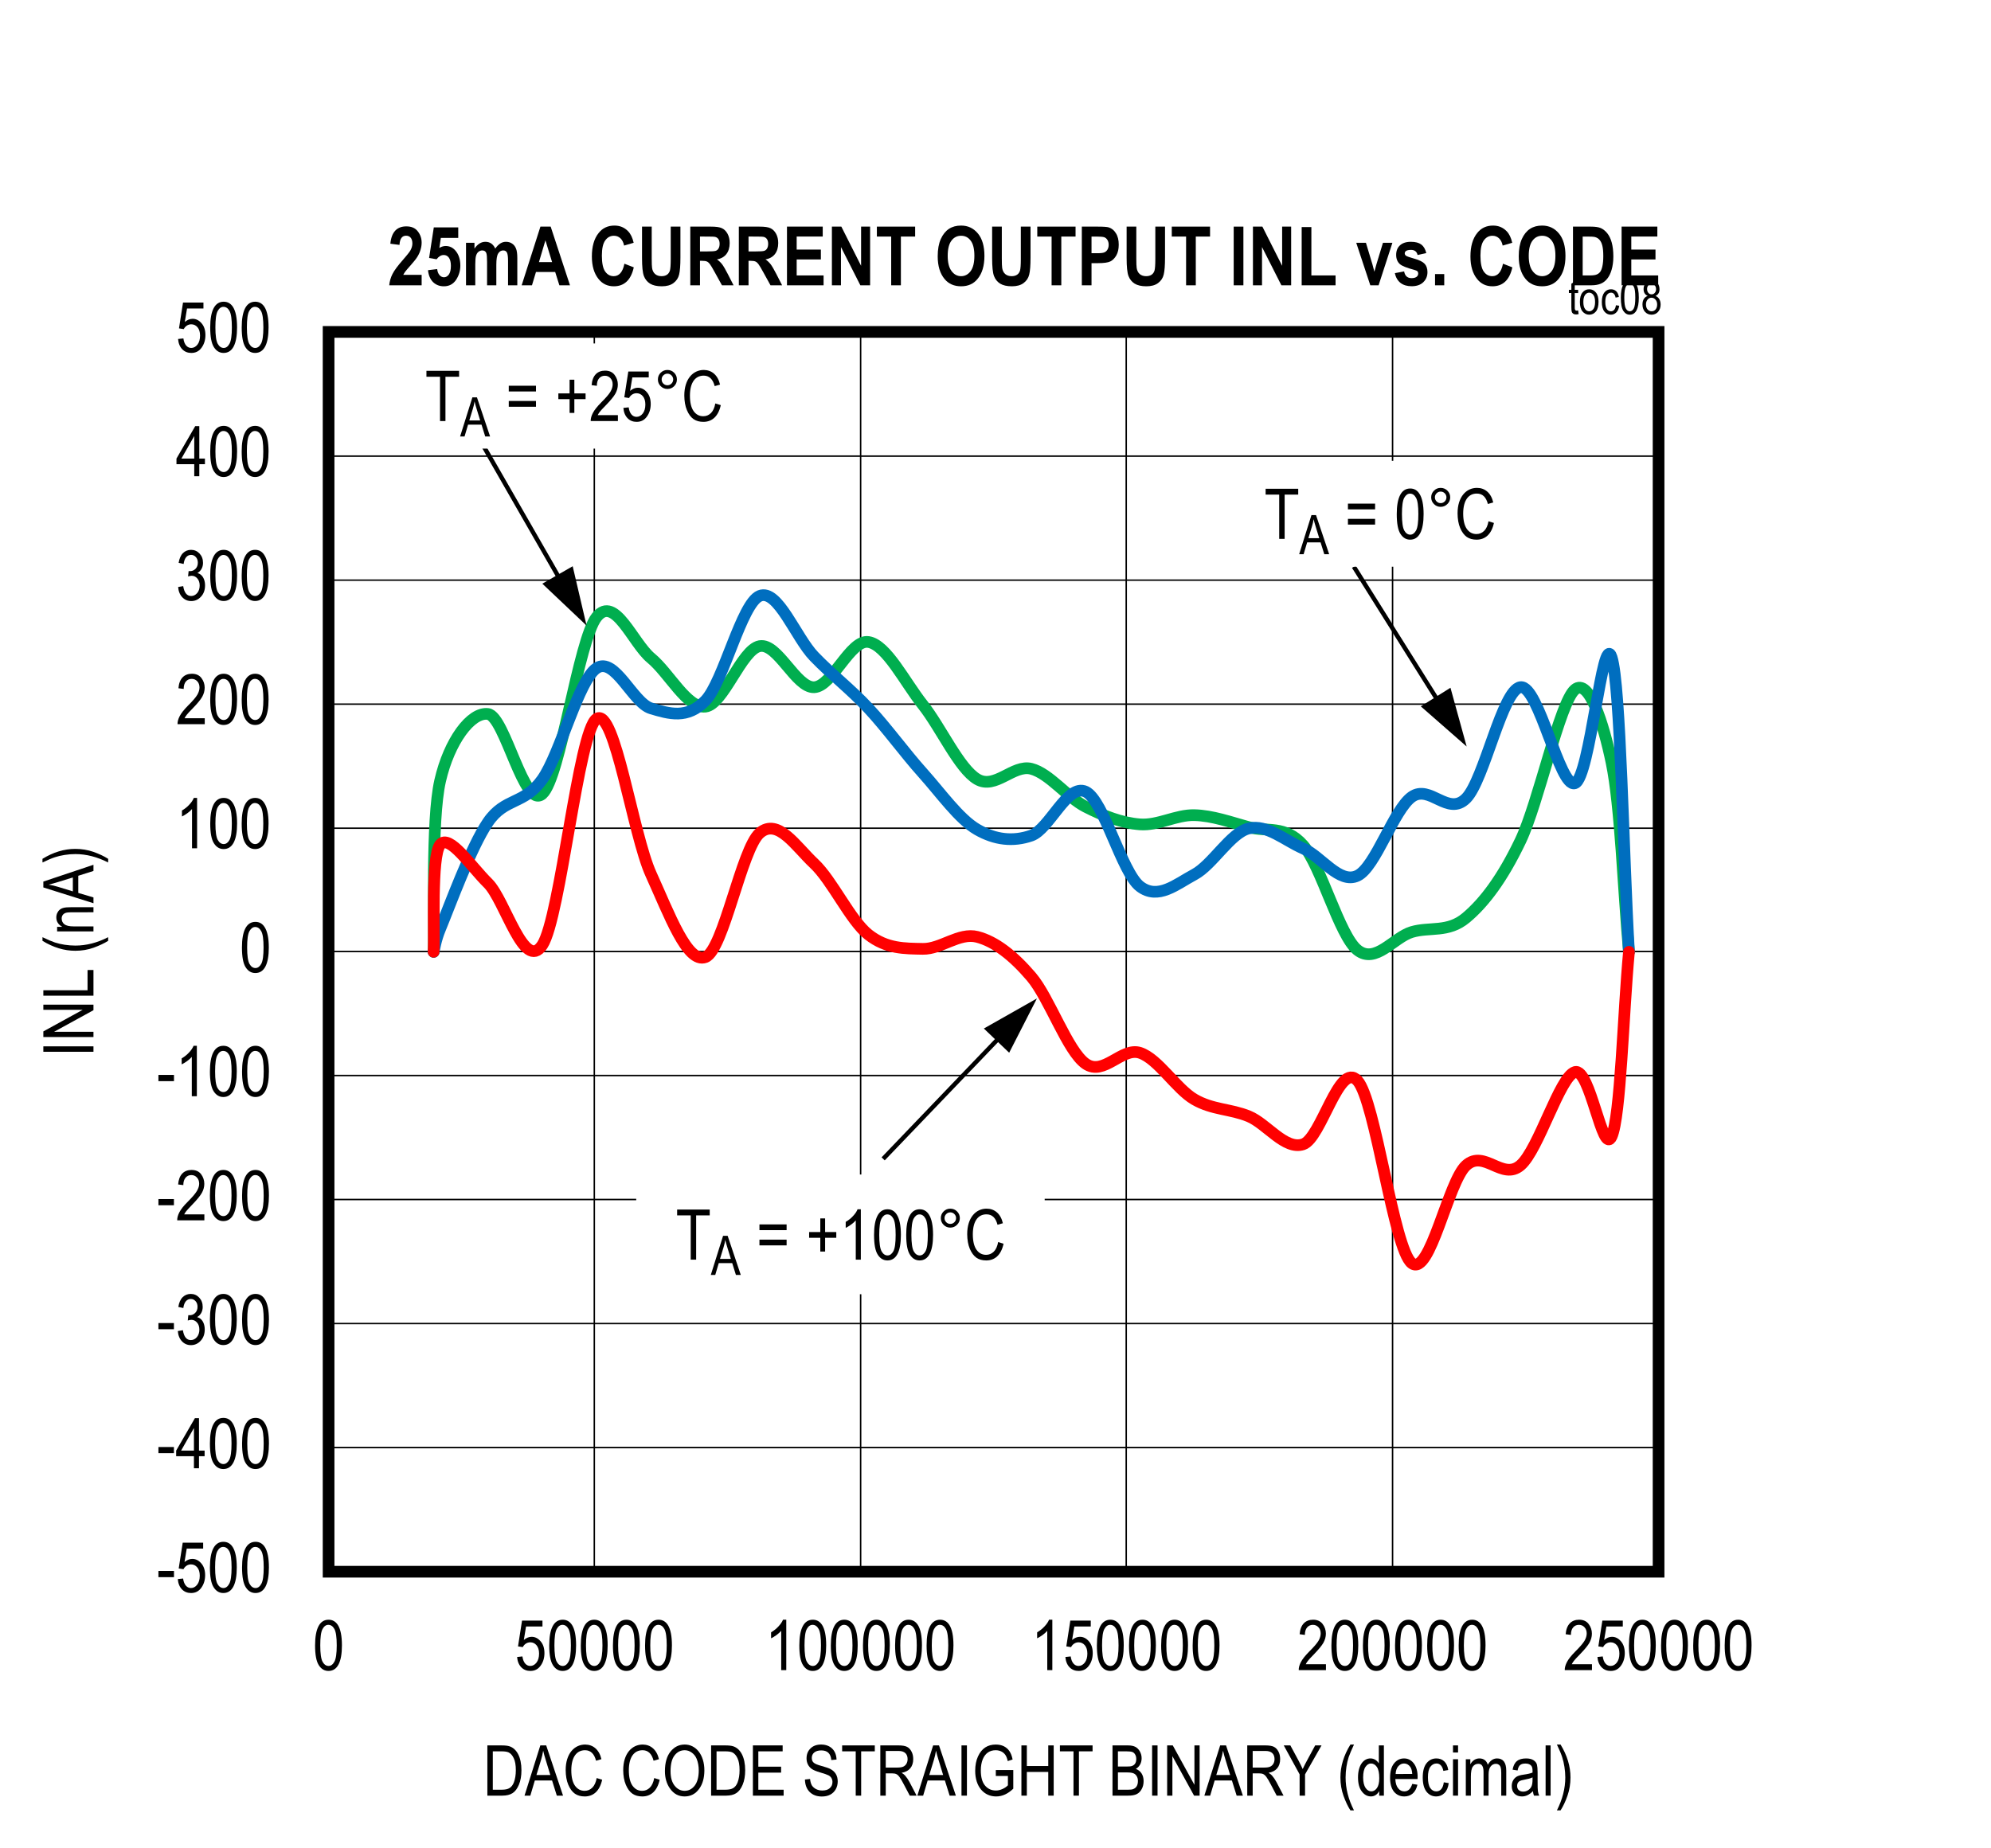
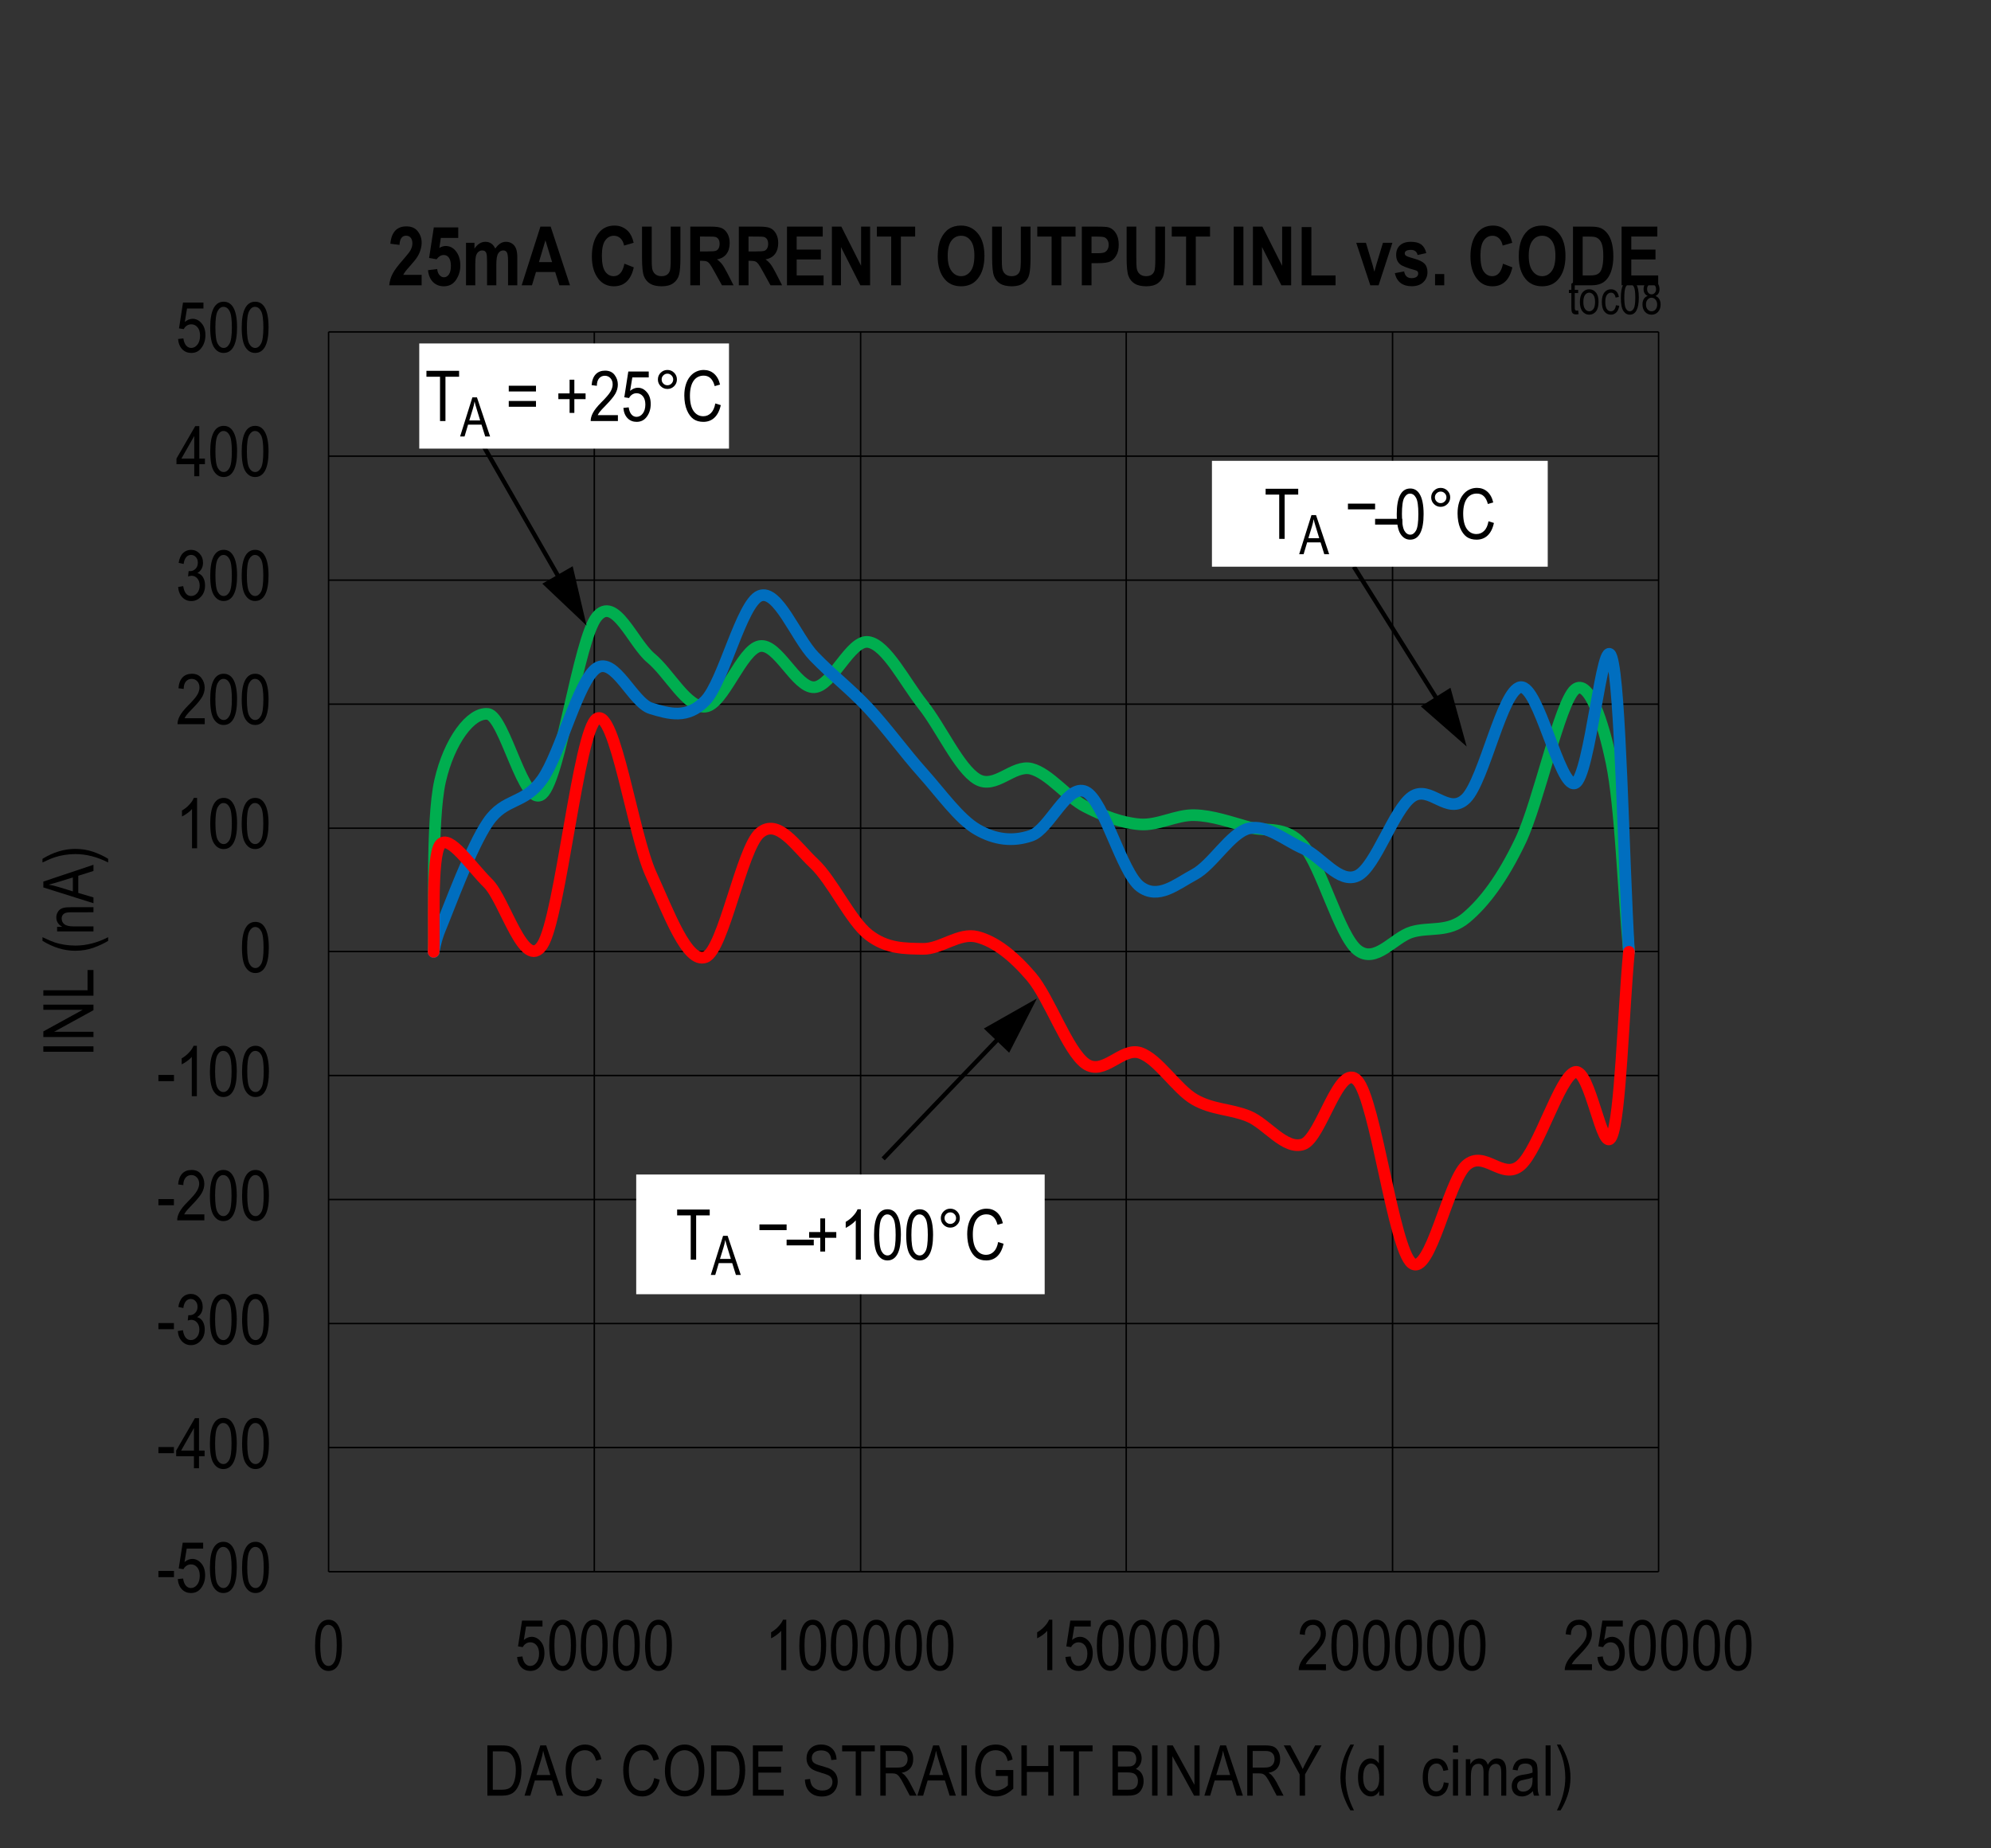
<svg xmlns="http://www.w3.org/2000/svg" xmlns:ns1="http://www.inkscape.org/namespaces/inkscape" xmlns:ns2="http://sodipodi.sourceforge.net/DTD/sodipodi-0.dtd" xmlns:xlink="http://www.w3.org/1999/xlink" height="467.996pt" id="svg877" ns1:version="0.92.4 (5da689c313, 2019-01-14)" ns2:docname="chart8.svg" version="1.2" viewBox="0 0 504 467.996" width="504pt">
  <rect x="0" y="0" width="504" height="467.996" fill="#333333" stroke="none" />
  <ns2:namedview bordercolor="#666666" borderopacity="1" gridtolerance="10" guidetolerance="10" id="namedview879" ns1:current-layer="svg877" ns1:cx="336" ns1:cy="311.99479" ns1:pageopacity="0" ns1:pageshadow="2" ns1:window-height="480" ns1:window-maximized="0" ns1:window-width="640" ns1:window-x="0" ns1:window-y="0" ns1:zoom="0.28921569" objecttolerance="10" pagecolor="#ffffff" showgrid="false" />
  <defs id="defs256">
    <g id="g251">
      <symbol id="glyph0-0" overflow="visible" style="overflow:visible">
        <path d="M 3.75,-11.109 H 0.375 V 0 H 3.75 Z m -0.391,0.375 v 10.281 h -2.562 v -10.281 z m 0,0" id="path2" ns1:connector-curvature="0" style="stroke:none" />
      </symbol>
      <symbol id="glyph0-1" overflow="visible" style="overflow:visible">
        <path d="m 4.391,-5.391 h -3.938 V -3.812 h 3.938 z m 0,0" id="path5" ns1:connector-curvature="0" style="stroke:none" />
      </symbol>
      <symbol id="glyph0-2" overflow="visible" style="overflow:visible">
        <path d="m 0.578,-3.328 c 0.094,1.109 0.438,1.969 1.062,2.609 0.609,0.625 1.391,0.922 2.281,0.922 1.094,0 1.953,-0.422 2.594,-1.312 C 7.172,-2 7.5,-3.078 7.5,-4.312 c 0,-1.25 -0.328,-2.266 -0.984,-3 C 5.875,-8.062 5.125,-8.438 4.25,-8.438 c -0.688,0 -1.359,0.281 -1.969,0.797 l 0.562,-3.406 H 7 v -1.5 H 1.828 l -1.016,6.531 1.203,0.188 C 2.406,-6.594 3.125,-7.047 3.906,-7.047 c 0.641,0 1.172,0.25 1.594,0.75 0.422,0.5 0.641,1.203 0.641,2.109 0,0.953 -0.219,1.719 -0.656,2.281 -0.438,0.562 -0.969,0.844 -1.578,0.844 -0.969,0 -1.766,-0.781 -1.984,-2.406 z m 0,0" id="path8" ns1:connector-curvature="0" style="stroke:none" />
      </symbol>
      <symbol id="glyph0-3" overflow="visible" style="overflow:visible">
        <path d="m 0.578,-6.266 c 0,2.375 0.312,4.047 0.953,5.031 0.625,0.969 1.438,1.438 2.438,1.438 2.266,0 3.406,-2.234 3.406,-6.469 0,-2.375 -0.344,-4.094 -1.031,-5.172 -0.578,-0.891 -1.359,-1.328 -2.359,-1.328 -2.234,0 -3.406,2.219 -3.406,6.5 z m 1.312,0 c 0,-2.047 0.188,-3.438 0.578,-4.141 0.391,-0.719 0.875,-1.062 1.453,-1.062 0.641,0 1.156,0.344 1.547,1.047 0.391,0.703 0.594,2.078 0.594,4.156 0,2.047 -0.203,3.422 -0.594,4.125 C 5.078,-1.422 4.594,-1.062 4,-1.062 3.391,-1.062 2.875,-1.406 2.484,-2.109 2.094,-2.812 1.891,-4.203 1.891,-6.266 Z m 0,0" id="path11" ns1:connector-curvature="0" style="stroke:none" />
      </symbol>
      <symbol id="glyph0-4" overflow="visible" style="overflow:visible">
        <path d="m 4.578,-12.766 c -0.219,0.547 -0.609,1.125 -1.156,1.703 -0.531,0.578 -1.156,1.078 -1.859,1.484 V -8.062 C 1.984,-8.25 2.438,-8.531 2.938,-8.891 3.422,-9.25 3.828,-9.609 4.125,-9.953 V 0 h 1.281 v -12.766 z m 0,0" id="path14" ns1:connector-curvature="0" style="stroke:none" />
      </symbol>
      <symbol id="glyph0-5" overflow="visible" style="overflow:visible">
        <path d="M 2.219,-1.5 C 2.344,-1.781 2.531,-2.062 2.75,-2.344 2.969,-2.641 3.469,-3.172 4.234,-3.953 5.438,-5.188 6.25,-6.172 6.672,-6.906 7.094,-7.656 7.312,-8.438 7.312,-9.25 c 0,-0.906 -0.281,-1.719 -0.828,-2.438 -0.547,-0.719 -1.344,-1.078 -2.406,-1.078 -1.953,0 -3.219,1.234 -3.406,3.672 L 2,-8.922 C 2,-9.75 2.188,-10.375 2.562,-10.812 c 0.391,-0.453 0.875,-0.656 1.469,-0.656 0.562,0 1.031,0.203 1.406,0.609 C 5.812,-10.453 6,-9.938 6,-9.281 c 0,0.562 -0.172,1.172 -0.547,1.828 -0.375,0.641 -1.156,1.562 -2.359,2.75 C 2.078,-3.672 1.375,-2.797 0.984,-2.031 0.594,-1.281 0.422,-0.609 0.438,0 h 6.891 v -1.5 z m 0,0" id="path17" ns1:connector-curvature="0" style="stroke:none" />
      </symbol>
      <symbol id="glyph0-6" overflow="visible" style="overflow:visible">
        <path d="m 4.859,0 c 1.062,0 1.938,-0.203 2.594,-0.625 0.672,-0.422 1.203,-1.141 1.625,-2.141 0.422,-1 0.641,-2.219 0.641,-3.656 0,-3.312 -1.188,-5.453 -3,-6.062 -0.453,-0.156 -1.125,-0.234 -2.031,-0.234 H 1.094 V 0 Z M 4.656,-11.219 c 0.812,0 1.391,0.094 1.766,0.25 0.547,0.25 1,0.75 1.344,1.484 0.359,0.734 0.531,1.75 0.531,3.047 0,1.203 -0.172,2.234 -0.5,3.094 -0.25,0.641 -0.609,1.109 -1.062,1.406 C 6.266,-1.641 5.594,-1.5 4.688,-1.5 H 2.469 v -9.719 z m 0,0" id="path20" ns1:connector-curvature="0" style="stroke:none" />
      </symbol>
      <symbol id="glyph0-7" overflow="visible" style="overflow:visible">
        <path d="M 2.594,-3.844 H 6.953 L 8.156,0 H 9.734 L 5.469,-12.719 H 3.984 l -4,12.719 h 1.469 z m 1.547,-5.109 c 0.25,-0.812 0.438,-1.609 0.562,-2.422 0.156,0.672 0.391,1.547 0.734,2.625 l 1.078,3.531 H 3 Z m 0,0" id="path23" ns1:connector-curvature="0" style="stroke:none" />
      </symbol>
      <symbol id="glyph0-8" overflow="visible" style="overflow:visible">
        <path d="M 8.531,-4.453 C 8.344,-3.375 7.969,-2.562 7.422,-2.016 6.875,-1.484 6.234,-1.219 5.484,-1.219 4.469,-1.219 3.656,-1.656 3.031,-2.531 2.422,-3.406 2.109,-4.703 2.109,-6.438 2.125,-9.922 3.562,-11.5 5.594,-11.5 c 1.391,0 2.328,0.891 2.781,2.656 l 1.359,-0.391 c -0.281,-1.203 -0.797,-2.125 -1.516,-2.75 C 7.5,-12.625 6.625,-12.922 5.625,-12.938 c -2.734,0 -4.953,2.297 -4.938,6.5 0.016,1.406 0.219,2.641 0.656,3.672 0.438,1.047 1,1.797 1.688,2.281 0.688,0.469 1.516,0.688 2.484,0.688 2.188,0 3.781,-1.391 4.406,-4.234 z m 0,0" id="path26" ns1:connector-curvature="0" style="stroke:none" />
      </symbol>
      <symbol id="glyph0-9" overflow="visible" style="overflow:visible">
        <path d="" id="path29" ns1:connector-curvature="0" style="stroke:none" />
      </symbol>
      <symbol id="glyph0-10" overflow="visible" style="overflow:visible">
        <path d="m 0.734,-6.188 c 0,1.719 0.422,3.172 1.281,4.391 0.938,1.344 2.172,2 3.703,2 1.531,0 2.766,-0.641 3.703,-1.953 0.859,-1.188 1.281,-2.719 1.297,-4.594 0.016,-4.125 -2.25,-6.625 -4.984,-6.594 -1.422,0 -2.609,0.578 -3.562,1.75 -0.953,1.156 -1.438,2.828 -1.438,5 z m 1.422,0.016 c 0,-1.812 0.344,-3.156 1.016,-4.016 C 3.844,-11.062 4.703,-11.5 5.75,-11.5 c 0.641,0 1.234,0.203 1.781,0.609 C 8.078,-10.5 8.5,-9.969 8.766,-9.312 c 0.344,0.859 0.531,1.828 0.531,2.922 0,1.703 -0.359,2.984 -1.031,3.859 -0.688,0.875 -1.531,1.312 -2.547,1.312 -0.984,0 -1.844,-0.438 -2.531,-1.297 C 2.5,-3.391 2.156,-4.594 2.156,-6.172 Z m 0,0" id="path32" ns1:connector-curvature="0" style="stroke:none" />
      </symbol>
      <symbol id="glyph0-11" overflow="visible" style="overflow:visible">
        <path d="M 8.938,-1.5 H 2.531 v -4.328 h 5.766 v -1.5 H 2.531 V -11.219 H 8.688 v -1.5 H 1.156 V 0 H 8.938 Z m 0,0" id="path35" ns1:connector-curvature="0" style="stroke:none" />
      </symbol>
      <symbol id="glyph0-12" overflow="visible" style="overflow:visible">
        <path d="m 0.656,-4.078 c 0.031,1.312 0.422,2.375 1.188,3.141 0.781,0.766 1.797,1.156 3.094,1.156 1.656,0 2.828,-0.641 3.516,-1.828 0.328,-0.594 0.5,-1.266 0.5,-1.984 C 8.953,-5.062 8.312,-6.125 7.031,-6.781 6.625,-6.984 5.906,-7.219 4.859,-7.516 3.812,-7.797 3.141,-8.078 2.844,-8.375 2.531,-8.656 2.391,-9.062 2.391,-9.562 c 0,-1.109 0.844,-1.891 2.391,-1.891 1.547,0 2.406,0.781 2.547,2.438 l 1.328,-0.125 C 8.578,-11.469 7.094,-12.938 4.75,-12.938 c -1.125,0 -2.031,0.328 -2.688,0.984 -0.672,0.656 -1,1.484 -1,2.531 0,1.141 0.484,2.062 1.312,2.656 0.422,0.297 1.125,0.594 2.094,0.875 1.109,0.328 1.828,0.578 2.156,0.75 0.344,0.188 0.578,0.406 0.75,0.703 0.156,0.281 0.25,0.609 0.25,0.969 0,0.656 -0.219,1.172 -0.688,1.578 -0.453,0.406 -1.078,0.594 -1.906,0.594 -1.141,0 -2.109,-0.516 -2.609,-1.281 C 2.188,-2.969 2.031,-3.516 1.953,-4.219 Z m 0,0" id="path38" ns1:connector-curvature="0" style="stroke:none" />
      </symbol>
      <symbol id="glyph0-13" overflow="visible" style="overflow:visible">
        <path d="M 5.172,-11.219 H 8.625 v -1.5 H 0.359 v 1.5 h 3.438 V 0 h 1.375 z m 0,0" id="path41" ns1:connector-curvature="0" style="stroke:none" />
      </symbol>
      <symbol id="glyph0-14" overflow="visible" style="overflow:visible">
        <path d="m 2.5,-5.641 h 1.594 c 0.453,0 0.828,0.062 1.078,0.188 0.266,0.125 0.531,0.359 0.797,0.719 0.281,0.359 0.688,1.062 1.219,2.094 L 8.578,0 H 10.312 L 8.5,-3.469 C 8.188,-4.062 7.812,-4.594 7.406,-5.078 7.203,-5.312 6.906,-5.547 6.516,-5.781 c 1.922,-0.328 2.938,-1.562 2.938,-3.469 0,-0.734 -0.141,-1.375 -0.438,-1.922 C 8.719,-11.734 8.344,-12.125 7.875,-12.359 7.422,-12.594 6.703,-12.719 5.75,-12.719 H 1.125 V 0 H 2.5 Z M 5.797,-11.312 c 1.484,0 2.234,0.781 2.234,2.062 0,0.891 -0.422,1.594 -1.094,1.906 -0.344,0.156 -0.828,0.234 -1.469,0.234 H 2.5 V -11.312 Z m 0,0" id="path44" ns1:connector-curvature="0" style="stroke:none" />
      </symbol>
      <symbol id="glyph0-15" overflow="visible" style="overflow:visible">
        <path d="m 2.766,-12.719 h -1.375 V 0 h 1.375 z m 0,0" id="path47" ns1:connector-curvature="0" style="stroke:none" />
      </symbol>
      <symbol id="glyph0-16" overflow="visible" style="overflow:visible">
        <path d="M 9.094,-2.625 C 8.766,-2.266 8.312,-1.953 7.734,-1.688 7.172,-1.438 6.625,-1.297 6.078,-1.297 4.938,-1.297 4,-1.719 3.297,-2.562 c -0.719,-0.859 -1.062,-2.125 -1.062,-3.828 0,-2.234 0.719,-3.812 1.812,-4.547 C 4.594,-11.312 5.25,-11.5 6,-11.5 c 1.047,0 1.906,0.438 2.422,1.156 0.25,0.344 0.469,0.875 0.625,1.594 l 1.234,-0.406 c -0.359,-1.812 -1.094,-2.781 -2.234,-3.359 -0.578,-0.281 -1.25,-0.422 -2.016,-0.422 -2.062,0 -3.578,0.953 -4.516,3.016 -0.469,1.031 -0.703,2.234 -0.703,3.625 -0.016,4.109 2.297,6.516 5.312,6.5 1.531,0 2.969,-0.656 4.328,-1.969 v -4.719 H 6.031 v 1.5 h 3.062 z m 0,0" id="path50" ns1:connector-curvature="0" style="stroke:none" />
      </symbol>
      <symbol id="glyph0-17" overflow="visible" style="overflow:visible">
        <path d="m 2.5,-6 h 5.422 v 6 h 1.375 v -12.719 h -1.375 V -7.5 H 2.5 v -5.219 H 1.125 V 0 H 2.5 Z m 0,0" id="path53" ns1:connector-curvature="0" style="stroke:none" />
      </symbol>
      <symbol id="glyph0-18" overflow="visible" style="overflow:visible">
        <path d="M 5.047,0 C 5.969,0 6.688,-0.125 7.219,-0.391 c 0.531,-0.266 0.938,-0.688 1.25,-1.266 0.328,-0.578 0.484,-1.266 0.484,-2.031 0,-1.547 -0.75,-2.641 -1.969,-3.078 0.938,-0.562 1.469,-1.531 1.469,-2.703 0,-0.641 -0.156,-1.203 -0.453,-1.734 -0.281,-0.516 -0.672,-0.891 -1.125,-1.141 -0.469,-0.25 -1.094,-0.375 -1.891,-0.375 H 1.078 V 0 Z m -0.5,-11.219 c 0.75,0 1.281,0.062 1.562,0.172 0.297,0.109 0.531,0.328 0.703,0.641 0.188,0.297 0.281,0.672 0.281,1.141 0,0.969 -0.406,1.531 -1.125,1.766 -0.25,0.094 -0.672,0.125 -1.266,0.125 h -2.25 v -3.844 z m 0.312,5.344 c 0.719,0 1.234,0.094 1.562,0.234 0.344,0.156 0.609,0.391 0.797,0.734 0.203,0.328 0.297,0.734 0.297,1.203 0,1.047 -0.406,1.75 -1.203,2.047 C 6.047,-1.547 5.625,-1.5 5.047,-1.5 h -2.594 v -4.375 z m 0,0" id="path56" ns1:connector-curvature="0" style="stroke:none" />
      </symbol>
      <symbol id="glyph0-19" overflow="visible" style="overflow:visible">
        <path d="M 2.406,-10 7.891,0 h 1.406 v -12.719 h -1.312 v 9.984 L 2.5,-12.719 H 1.078 V 0 H 2.406 Z m 0,0" id="path59" ns1:connector-curvature="0" style="stroke:none" />
      </symbol>
      <symbol id="glyph0-20" overflow="visible" style="overflow:visible">
        <path d="M 5.438,-5.391 9.609,-12.719 H 8 l -2.016,3.734 c -0.453,0.844 -0.844,1.578 -1.141,2.25 C 4.531,-7.406 4.188,-8.125 3.781,-8.891 L 1.719,-12.719 H 0.047 L 4.062,-5.391 V 0 h 1.375 z m 0,0" id="path62" ns1:connector-curvature="0" style="stroke:none" />
      </symbol>
      <symbol id="glyph0-21" overflow="visible" style="overflow:visible">
        <path d="m 4.312,3.734 c -1.422,-2.781 -2.125,-5.562 -2.125,-8.328 0,-1.812 0.297,-3.688 0.781,-5.172 0.266,-0.75 0.703,-1.812 1.344,-3.172 H 3.406 c -1.688,2.734 -2.531,5.516 -2.531,8.328 0,1.656 0.266,3.219 0.781,4.656 0.531,1.469 1.109,2.688 1.75,3.688 z m 0,0" id="path65" ns1:connector-curvature="0" style="stroke:none" />
      </symbol>
      <symbol id="glyph0-22" overflow="visible" style="overflow:visible">
        <path d="M 7.031,-12.719 H 5.75 v 4.562 c -0.469,-0.797 -1.234,-1.25 -2.078,-1.266 -1.734,-0.031 -3.203,1.656 -3.188,4.812 0,1.531 0.312,2.719 0.969,3.562 0.641,0.844 1.422,1.25 2.312,1.25 0.844,0 1.609,-0.469 2.078,-1.359 V 0 h 1.188 z m -5.25,8.125 c 0,-1.234 0.203,-2.125 0.594,-2.688 0.391,-0.562 0.844,-0.859 1.375,-0.859 0.609,0 1.109,0.297 1.516,0.891 0.406,0.594 0.594,1.531 0.594,2.828 0,1.109 -0.188,1.953 -0.594,2.516 -0.406,0.547 -0.875,0.828 -1.422,0.828 -0.531,0 -1.031,-0.281 -1.438,-0.859 C 2,-2.531 1.781,-3.406 1.781,-4.594 Z m 0,0" id="path68" ns1:connector-curvature="0" style="stroke:none" />
      </symbol>
      <symbol id="glyph0-23" overflow="visible" style="overflow:visible">
-         <path d="m 6.109,-2.969 c -0.375,1.266 -1.047,1.891 -2,1.891 -0.625,0 -1.141,-0.25 -1.562,-0.781 -0.438,-0.531 -0.672,-1.312 -0.719,-2.344 h 5.625 L 7.469,-4.625 C 7.5,-6.172 7.141,-7.359 6.484,-8.188 5.844,-9.016 5.016,-9.422 4.047,-9.422 3.016,-9.422 2.172,-9 1.5,-8.156 c -0.672,0.828 -1,2.047 -1,3.625 C 0.5,-3 0.828,-1.828 1.484,-1 2.156,-0.203 3.031,0.203 4.094,0.203 c 1.703,0 2.891,-1 3.328,-2.969 z M 1.906,-5.484 c 0.031,-0.812 0.25,-1.453 0.656,-1.938 0.406,-0.469 0.906,-0.719 1.469,-0.719 0.641,0 1.172,0.297 1.578,0.859 0.281,0.391 0.453,0.984 0.5,1.797 z m 0,0" id="path71" ns1:connector-curvature="0" style="stroke:none" />
-       </symbol>
+         </symbol>
      <symbol id="glyph0-24" overflow="visible" style="overflow:visible">
        <path d="m 5.891,-3.375 c -0.188,1.578 -0.922,2.297 -1.906,2.297 -0.609,0 -1.125,-0.281 -1.516,-0.844 -0.391,-0.562 -0.594,-1.469 -0.594,-2.719 0,-1.219 0.203,-2.094 0.609,-2.656 0.422,-0.562 0.938,-0.844 1.578,-0.844 0.844,0 1.469,0.625 1.719,1.875 L 7.016,-6.5 c -0.297,-1.953 -1.438,-2.922 -3,-2.922 -1.016,0 -1.844,0.406 -2.484,1.203 -0.641,0.797 -0.969,2 -0.969,3.609 0,1.578 0.312,2.781 0.953,3.609 0.641,0.797 1.453,1.203 2.453,1.203 0.812,0 1.5,-0.281 2.094,-0.859 C 6.641,-1.234 7,-2.078 7.141,-3.172 Z m 0,0" id="path74" ns1:connector-curvature="0" style="stroke:none" />
      </symbol>
      <symbol id="glyph0-25" overflow="visible" style="overflow:visible">
        <path d="M 2.219,-12.719 H 0.938 v 1.797 h 1.281 z m 0,3.5 H 0.938 V 0 h 1.281 z m 0,0" id="path77" ns1:connector-curvature="0" style="stroke:none" />
      </symbol>
      <symbol id="glyph0-26" overflow="visible" style="overflow:visible">
        <path d="m 2.234,-4.781 c 0,-1.25 0.156,-2.109 0.5,-2.578 0.344,-0.469 0.812,-0.703 1.391,-0.703 0.812,0 1.312,0.547 1.312,2.078 V 0 h 1.281 v -5.359 c 0,-0.938 0.172,-1.609 0.531,-2.047 0.344,-0.438 0.797,-0.656 1.344,-0.656 0.516,0 0.984,0.312 1.172,0.859 0.094,0.266 0.156,0.734 0.156,1.406 V 0 H 11.188 v -6.328 c 0,-2.156 -0.875,-3.094 -2.328,-3.094 -0.953,0 -1.734,0.531 -2.344,1.609 -0.297,-1.047 -1.062,-1.609 -2.125,-1.609 -0.953,0 -1.781,0.531 -2.297,1.5 V -9.219 H 0.953 V 0 h 1.281 z m 0,0" id="path80" ns1:connector-curvature="0" style="stroke:none" />
      </symbol>
      <symbol id="glyph0-27" overflow="visible" style="overflow:visible">
        <path d="M 5.859,-1.141 C 5.906,-0.688 6,-0.328 6.125,0 H 7.453 C 7.297,-0.359 7.188,-0.734 7.125,-1.109 c -0.062,-0.375 -0.078,-1.297 -0.078,-2.75 V -5.938 c 0,-0.844 -0.062,-1.484 -0.172,-1.938 C 6.75,-8.312 6.469,-8.672 6.016,-8.969 5.562,-9.266 4.938,-9.422 4.156,-9.422 c -2.047,0 -3.078,0.859 -3.438,2.844 L 1.984,-6.375 C 2.109,-7.047 2.328,-7.516 2.625,-7.75 2.922,-8 3.359,-8.125 3.969,-8.125 c 0.656,0 1.141,0.172 1.469,0.547 0.219,0.25 0.344,0.703 0.328,1.328 v 0.406 c -0.484,0.203 -1.25,0.391 -2.297,0.531 -0.766,0.109 -1.359,0.281 -1.734,0.516 -0.375,0.234 -0.688,0.562 -0.906,0.969 -0.219,0.406 -0.328,0.875 -0.328,1.406 0,0.812 0.234,1.438 0.703,1.922 0.469,0.469 1.094,0.703 1.891,0.703 0.984,0 1.906,-0.453 2.766,-1.344 z m -0.094,-2.906 c 0,0.75 -0.094,1.328 -0.281,1.734 -0.188,0.391 -0.469,0.703 -0.844,0.938 -0.375,0.234 -0.781,0.359 -1.234,0.359 -0.969,0 -1.547,-0.578 -1.547,-1.453 0,-0.562 0.25,-1.016 0.688,-1.25 0.219,-0.109 0.578,-0.219 1.125,-0.312 0.922,-0.172 1.625,-0.359 2.094,-0.594 z m 0,0" id="path83" ns1:connector-curvature="0" style="stroke:none" />
      </symbol>
      <symbol id="glyph0-28" overflow="visible" style="overflow:visible">
        <path d="M 2.172,-12.719 H 0.906 V 0 h 1.266 z m 0,0" id="path86" ns1:connector-curvature="0" style="stroke:none" />
      </symbol>
      <symbol id="glyph0-29" overflow="visible" style="overflow:visible">
        <path d="M 1.453,3.734 C 2.125,2.688 2.719,1.438 3.219,-0.016 c 0.5,-1.453 0.75,-2.984 0.75,-4.594 0,-2.812 -0.844,-5.594 -2.516,-8.328 H 0.531 c 0.656,1.359 1.094,2.422 1.328,3.172 0.25,0.75 0.438,1.562 0.578,2.469 0.141,0.891 0.219,1.781 0.219,2.703 0,2.766 -0.719,5.547 -2.125,8.328 z m 0,0" id="path89" ns1:connector-curvature="0" style="stroke:none" />
      </symbol>
      <symbol id="glyph0-30" overflow="visible" style="overflow:visible">
        <path d="m 0.797,-8.938 v 1.453 H 7.688 V -8.938 Z m 0,3.859 V -3.625 H 7.688 v -1.453 z m 0,0" id="path92" ns1:connector-curvature="0" style="stroke:none" />
      </symbol>
      <symbol id="glyph0-31" overflow="visible" style="overflow:visible">
        <path d="M 4.844,-5.547 H 7.688 V -7 H 4.844 v -3.469 H 3.641 V -7 h -2.844 v 1.453 h 2.844 V -2.062 H 4.844 Z m 0,0" id="path95" ns1:connector-curvature="0" style="stroke:none" />
      </symbol>
      <symbol id="glyph0-32" overflow="visible" style="overflow:visible">
        <path d="m 1.109,-10.531 c 0,0.672 0.234,1.234 0.703,1.703 0.484,0.469 1.047,0.703 1.703,0.703 0.672,0 1.234,-0.234 1.703,-0.703 0.469,-0.469 0.703,-1.031 0.703,-1.703 0,-0.672 -0.234,-1.234 -0.703,-1.703 C 4.75,-12.703 4.188,-12.938 3.516,-12.938 c -0.656,0 -1.219,0.234 -1.703,0.703 -0.469,0.469 -0.703,1.031 -0.703,1.703 z m 0.953,0 c 0,-0.406 0.125,-0.75 0.422,-1.031 0.281,-0.281 0.625,-0.438 1.031,-0.438 0.406,0 0.75,0.156 1.031,0.438 0.281,0.281 0.438,0.625 0.438,1.031 0,0.406 -0.156,0.75 -0.438,1.047 -0.281,0.281 -0.625,0.422 -1.031,0.422 -0.406,0 -0.75,-0.141 -1.031,-0.422 C 2.188,-9.781 2.062,-10.125 2.062,-10.531 Z m 0,0" id="path98" ns1:connector-curvature="0" style="stroke:none" />
      </symbol>
      <symbol id="glyph1-0" overflow="visible" style="overflow:visible">
        <path d="M 3.75,-11.078 H 0.375 V 0 H 3.75 Z M 3.344,-10.719 V -0.453 H 0.781 V -10.719 Z m 0,0" id="path101" ns1:connector-curvature="0" style="stroke:none" />
      </symbol>
      <symbol id="glyph1-1" overflow="visible" style="overflow:visible">
        <path d="M 4.375,-5.375 H 0.453 v 1.562 H 4.375 Z m 0,0" id="path104" ns1:connector-curvature="0" style="stroke:none" />
      </symbol>
      <symbol id="glyph1-2" overflow="visible" style="overflow:visible">
        <path d="M 5.953,-3.047 H 7.375 V -4.469 H 5.953 v -8.219 h -1.031 l -4.75,8.219 v 1.422 h 4.5 V 0 h 1.281 z M 4.672,-10.188 v 5.719 h -3.25 z m 0,0" id="path107" ns1:connector-curvature="0" style="stroke:none" />
      </symbol>
      <symbol id="glyph1-3" overflow="visible" style="overflow:visible">
        <path d="m 0.578,-6.266 c 0,2.391 0.312,4.062 0.953,5.031 0.625,0.969 1.438,1.438 2.438,1.438 2.25,0 3.406,-2.234 3.406,-6.469 0,-2.359 -0.359,-4.078 -1.047,-5.141 -0.562,-0.906 -1.344,-1.344 -2.344,-1.344 -2.25,0 -3.406,2.234 -3.406,6.484 z m 1.312,0 c 0,-2.031 0.188,-3.422 0.578,-4.125 0.391,-0.703 0.875,-1.062 1.453,-1.062 0.641,0 1.141,0.344 1.531,1.047 0.406,0.703 0.594,2.078 0.594,4.141 0,2.047 -0.188,3.422 -0.578,4.141 C 5.078,-1.422 4.578,-1.062 4,-1.062 3.391,-1.062 2.875,-1.406 2.484,-2.109 2.094,-2.812 1.891,-4.203 1.891,-6.266 Z m 0,0" id="path110" ns1:connector-curvature="0" style="stroke:none" />
      </symbol>
      <symbol id="glyph1-4" overflow="visible" style="overflow:visible">
        <path d="m 0.594,-3.344 c 0.078,1.078 0.438,1.953 1.047,2.594 0.625,0.656 1.375,0.969 2.266,0.969 0.953,0 1.781,-0.359 2.469,-1.109 C 7.062,-1.625 7.406,-2.578 7.406,-3.75 7.406,-4.844 7.047,-5.781 6.5,-6.297 6.219,-6.578 5.875,-6.766 5.469,-6.875 c 0.891,-0.516 1.422,-1.422 1.422,-2.578 0,-0.953 -0.297,-1.734 -0.875,-2.359 -0.594,-0.625 -1.312,-0.938 -2.156,-0.938 -0.797,0 -1.484,0.281 -2.047,0.828 -0.562,0.562 -0.922,1.391 -1.094,2.469 l 1.266,0.281 c 0.188,-1.547 0.922,-2.297 1.891,-2.297 0.484,0 0.875,0.188 1.203,0.547 0.328,0.359 0.5,0.828 0.5,1.438 0,0.641 -0.203,1.156 -0.594,1.547 -0.391,0.391 -0.891,0.625 -1.531,0.578 L 3.25,-7.375 3.109,-6.016 C 3.469,-6.125 3.766,-6.188 4.016,-6.188 c 0.562,0 1.047,0.234 1.438,0.688 0.391,0.438 0.594,1.047 0.594,1.781 0,0.781 -0.219,1.422 -0.641,1.922 C 4.984,-1.312 4.469,-1.062 3.891,-1.062 c -1.078,0 -1.75,-0.828 -2.016,-2.5 z m 0,0" id="path113" ns1:connector-curvature="0" style="stroke:none" />
      </symbol>
      <symbol id="glyph1-5" overflow="visible" style="overflow:visible">
        <path d="M 2.203,-1.5 C 2.344,-1.781 2.531,-2.062 2.75,-2.344 2.969,-2.625 3.469,-3.156 4.219,-3.938 c 1.203,-1.234 2.016,-2.234 2.438,-2.969 0.422,-0.734 0.641,-1.516 0.641,-2.328 0,-0.906 -0.281,-1.719 -0.812,-2.438 C 5.938,-12.391 5.141,-12.75 4.062,-12.75 c -1.938,0 -3.203,1.234 -3.391,3.672 l 1.312,0.172 c 0,-0.828 0.203,-1.453 0.578,-1.891 0.375,-0.438 0.859,-0.656 1.469,-0.656 0.547,0 1.016,0.203 1.391,0.609 C 5.797,-10.438 6,-9.922 6,-9.266 6,-8.703 5.812,-8.094 5.438,-7.453 5.062,-6.797 4.281,-5.875 3.094,-4.688 2.062,-3.672 1.375,-2.781 0.984,-2.031 0.594,-1.281 0.422,-0.609 0.438,0 h 6.875 v -1.5 z m 0,0" id="path116" ns1:connector-curvature="0" style="stroke:none" />
      </symbol>
      <symbol id="glyph1-6" overflow="visible" style="overflow:visible">
        <path d="m 4.562,-12.75 c -0.219,0.562 -0.594,1.125 -1.141,1.703 -0.531,0.594 -1.156,1.078 -1.859,1.484 v 1.516 c 0.406,-0.188 0.875,-0.469 1.359,-0.828 0.5,-0.359 0.891,-0.703 1.188,-1.062 V 0 h 1.281 v -12.75 z m 0,0" id="path119" ns1:connector-curvature="0" style="stroke:none" />
      </symbol>
      <symbol id="glyph1-7" overflow="visible" style="overflow:visible">
        <path d="m 5.172,-11.203 h 3.438 V -12.688 h -8.25 v 1.484 h 3.438 V 0 h 1.375 z m 0,0" id="path122" ns1:connector-curvature="0" style="stroke:none" />
      </symbol>
      <symbol id="glyph1-8" overflow="visible" style="overflow:visible">
-         <path d="m 0.797,-8.922 v 1.453 h 6.875 v -1.453 z m 0,3.859 v 1.453 h 6.875 V -5.062 Z m 0,0" id="path125" ns1:connector-curvature="0" style="stroke:none" />
+         <path d="m 0.797,-8.922 v 1.453 h 6.875 v -1.453 m 0,3.859 v 1.453 h 6.875 V -5.062 Z m 0,0" id="path125" ns1:connector-curvature="0" style="stroke:none" />
      </symbol>
      <symbol id="glyph1-9" overflow="visible" style="overflow:visible">
        <path d="" id="path128" ns1:connector-curvature="0" style="stroke:none" />
      </symbol>
      <symbol id="glyph1-10" overflow="visible" style="overflow:visible">
        <path d="m 1.109,-10.516 c 0,0.672 0.234,1.234 0.703,1.703 0.469,0.469 1.031,0.703 1.688,0.703 0.672,0 1.234,-0.234 1.703,-0.703 0.484,-0.469 0.719,-1.031 0.719,-1.703 0,-0.656 -0.234,-1.219 -0.703,-1.688 C 4.75,-12.672 4.172,-12.906 3.5,-12.906 c -0.656,0 -1.219,0.234 -1.688,0.703 -0.469,0.469 -0.703,1.031 -0.703,1.688 z m 0.938,0 c 0,-0.406 0.141,-0.734 0.438,-1.031 0.281,-0.281 0.625,-0.422 1.031,-0.422 0.391,0 0.734,0.141 1.016,0.422 0.297,0.297 0.438,0.625 0.438,1.031 0,0.406 -0.141,0.75 -0.438,1.047 -0.281,0.281 -0.625,0.422 -1.016,0.422 -0.406,0 -0.75,-0.141 -1.031,-0.422 -0.297,-0.297 -0.438,-0.641 -0.438,-1.047 z m 0,0" id="path131" ns1:connector-curvature="0" style="stroke:none" />
      </symbol>
      <symbol id="glyph1-11" overflow="visible" style="overflow:visible">
        <path d="m 8.516,-4.453 c -0.188,1.078 -0.562,1.906 -1.109,2.438 -0.547,0.531 -1.188,0.797 -1.938,0.797 -1.016,0 -1.828,-0.438 -2.438,-1.297 -0.609,-0.875 -0.922,-2.172 -0.922,-3.922 0.016,-3.453 1.438,-5.047 3.469,-5.031 1.406,0 2.328,0.875 2.781,2.641 L 9.719,-9.219 c -0.281,-1.203 -0.797,-2.125 -1.516,-2.75 -0.719,-0.625 -1.594,-0.938 -2.594,-0.938 -2.719,-0.016 -4.938,2.281 -4.922,6.469 0.016,1.422 0.219,2.641 0.656,3.688 0.438,1.031 1,1.781 1.672,2.266 0.688,0.469 1.516,0.688 2.484,0.688 2.188,0 3.781,-1.375 4.391,-4.234 z m 0,0" id="path134" ns1:connector-curvature="0" style="stroke:none" />
      </symbol>
      <symbol id="glyph1-12" overflow="visible" style="overflow:visible">
        <path d="M 4.844,-5.531 H 7.672 V -6.984 H 4.844 V -10.438 H 3.625 v 3.453 H 0.797 V -5.531 H 3.625 v 3.484 h 1.219 z m 0,0" id="path137" ns1:connector-curvature="0" style="stroke:none" />
      </symbol>
      <symbol id="glyph2-0" overflow="visible" style="overflow:visible">
        <path d="m -11.078,-3.75 v 3.375 H 0 V -3.75 Z m 0.359,0.406 h 10.266 v 2.562 H -10.719 Z m 0,0" id="path140" ns1:connector-curvature="0" style="stroke:none" />
      </symbol>
      <symbol id="glyph2-1" overflow="visible" style="overflow:visible">
        <path d="m -12.688,-2.766 v 1.375 H 0 v -1.375 z m 0,0" id="path143" ns1:connector-curvature="0" style="stroke:none" />
      </symbol>
      <symbol id="glyph2-2" overflow="visible" style="overflow:visible">
        <path d="M -9.969,-2.406 0,-7.875 v -1.406 h -12.688 v 1.312 h 9.953 L -12.688,-2.5 v 1.422 H 0 V -2.406 Z m 0,0" id="path146" ns1:connector-curvature="0" style="stroke:none" />
      </symbol>
      <symbol id="glyph2-3" overflow="visible" style="overflow:visible">
        <path d="m -1.5,-7.547 v 5.125 h -11.188 v 1.375 H 0 v -6.5 z m 0,0" id="path149" ns1:connector-curvature="0" style="stroke:none" />
      </symbol>
      <symbol id="glyph2-4" overflow="visible" style="overflow:visible">
        <path d="" id="path152" ns1:connector-curvature="0" style="stroke:none" />
      </symbol>
      <symbol id="glyph2-5" overflow="visible" style="overflow:visible">
        <path d="m 3.719,-4.312 c -2.781,1.422 -5.531,2.125 -8.312,2.125 -1.812,0 -3.672,-0.297 -5.156,-0.781 -0.75,-0.25 -1.797,-0.688 -3.156,-1.344 v 0.922 c 2.719,1.672 5.5,2.516 8.297,2.516 1.656,0 3.219,-0.266 4.656,-0.781 C 1.5,-2.188 2.734,-2.766 3.719,-3.391 Z m 0,0" id="path155" ns1:connector-curvature="0" style="stroke:none" />
      </symbol>
      <symbol id="glyph2-6" overflow="visible" style="overflow:visible">
        <path d="m -5.016,-2.203 c -1.109,0 -1.891,-0.188 -2.359,-0.547 -0.453,-0.375 -0.672,-0.859 -0.672,-1.469 0,-0.641 0.344,-1.156 0.969,-1.391 0.312,-0.109 0.812,-0.172 1.484,-0.172 H 0 V -7.062 h -5.656 c -0.844,0 -1.484,0.047 -1.891,0.156 -0.406,0.094 -0.734,0.266 -0.984,0.469 -0.516,0.422 -0.875,1.141 -0.875,1.953 0,1.031 0.5,1.844 1.516,2.391 h -1.312 V -0.938 H 0 v -1.266 z m 0,0" id="path158" ns1:connector-curvature="0" style="stroke:none" />
      </symbol>
      <symbol id="glyph2-7" overflow="visible" style="overflow:visible">
        <path d="M -3.844,-2.594 V -6.938 L 0,-8.156 v -1.562 l -12.688,4.25 v 1.484 l 12.688,4 v -1.469 z M -8.938,-4.125 c -0.797,-0.25 -1.609,-0.438 -2.422,-0.562 0.672,-0.156 1.547,-0.406 2.625,-0.734 l 3.516,-1.094 v 3.531 z m 0,0" id="path161" ns1:connector-curvature="0" style="stroke:none" />
      </symbol>
      <symbol id="glyph2-8" overflow="visible" style="overflow:visible">
        <path d="m 3.719,-1.453 c -1.047,-0.672 -2.297,-1.25 -3.734,-1.766 -1.453,-0.5 -2.984,-0.75 -4.594,-0.75 -2.797,0 -5.578,0.844 -8.297,2.516 V -0.531 C -11.547,-1.172 -10.5,-1.625 -9.75,-1.859 c 0.75,-0.25 1.562,-0.438 2.453,-0.578 0.891,-0.141 1.797,-0.219 2.703,-0.219 2.781,0 5.531,0.719 8.312,2.125 z m 0,0" id="path164" ns1:connector-curvature="0" style="stroke:none" />
      </symbol>
      <symbol id="glyph3-0" overflow="visible" style="overflow:visible">
        <path d="m 4.391,-12.984 h -3.938 V 0 h 3.938 z m -0.469,0.438 V -0.531 h -3 v -12.016 z m 0,0" id="path167" ns1:connector-curvature="0" style="stroke:none" />
      </symbol>
      <symbol id="glyph3-1" overflow="visible" style="overflow:visible">
        <path d="M 3.969,-2.641 C 4.094,-2.906 4.266,-3.156 4.453,-3.438 4.656,-3.719 5.125,-4.266 5.875,-5.109 6.688,-6.016 7.266,-6.75 7.609,-7.328 c 0.344,-0.578 0.594,-1.156 0.75,-1.719 C 8.531,-9.625 8.625,-10.203 8.625,-10.812 c 0,-1.078 -0.328,-2.031 -0.984,-2.859 -0.641,-0.844 -1.609,-1.25 -2.891,-1.25 -2.312,0 -3.766,1.359 -4.047,4.391 l 2.312,0.297 c 0.094,-1.562 0.641,-2.328 1.672,-2.328 0.953,0 1.594,0.672 1.594,1.969 0,0.609 -0.188,1.219 -0.531,1.812 -0.25,0.422 -0.875,1.203 -1.891,2.375 C 2.562,-4.938 1.688,-3.75 1.234,-2.844 0.781,-1.953 0.516,-1 0.422,0 H 8.625 v -2.641 z m 0,0" id="path170" ns1:connector-curvature="0" style="stroke:none" />
      </symbol>
      <symbol id="glyph3-2" overflow="visible" style="overflow:visible">
        <path d="M 0.766,-3.828 C 0.906,-2.516 1.344,-1.5 2.062,-0.797 2.797,-0.094 3.703,0.25 4.781,0.25 6.125,0.25 7.141,-0.297 7.875,-1.391 8.594,-2.484 8.953,-3.688 8.953,-4.984 8.953,-6.578 8.531,-7.844 7.688,-8.812 7.016,-9.578 6.203,-9.953 5.234,-9.953 c -0.531,0 -1.062,0.172 -1.594,0.484 L 4.016,-12 h 4.406 v -2.656 h -6.188 L 1.047,-6.922 2.938,-6.594 C 3.484,-7.312 4.078,-7.672 4.75,-7.672 c 1.047,0 1.812,0.875 1.812,2.734 0,0.984 -0.172,1.719 -0.516,2.203 -0.344,0.469 -0.766,0.703 -1.234,0.703 -0.406,0 -0.781,-0.172 -1.125,-0.547 -0.328,-0.375 -0.531,-0.891 -0.594,-1.531 z m 0,0" id="path173" ns1:connector-curvature="0" style="stroke:none" />
      </symbol>
      <symbol id="glyph3-3" overflow="visible" style="overflow:visible">
        <path d="m 3.391,0 v -5.234 c 0,-1.047 0.062,-1.797 0.188,-2.234 C 3.719,-7.922 3.906,-8.25 4.203,-8.484 4.5,-8.719 4.812,-8.828 5.156,-8.828 c 0.516,0 0.859,0.219 1.031,0.672 0.125,0.328 0.188,1.094 0.188,2.25 V 0 h 2.344 v -5.172 c 0,-1.453 0.156,-2.406 0.484,-2.906 0.312,-0.5 0.734,-0.75 1.25,-0.75 0.453,0 0.766,0.172 0.953,0.531 0.188,0.359 0.281,1.062 0.281,2.141 V 0 h 2.344 v -6.891 c 0,-1.094 -0.109,-1.922 -0.344,-2.453 -0.219,-0.547 -0.562,-0.953 -1,-1.234 -0.422,-0.297 -0.953,-0.438 -1.547,-0.438 -1.016,0 -1.906,0.578 -2.688,1.719 -0.531,-1.141 -1.359,-1.719 -2.5,-1.719 -1.062,0 -1.984,0.578 -2.766,1.719 v -1.469 H 1.047 V 0 Z m 0,0" id="path176" ns1:connector-curvature="0" style="stroke:none" />
      </symbol>
      <symbol id="glyph3-4" overflow="visible" style="overflow:visible">
        <path d="M 4.75,-14.859 0,0 H 2.609 L 3.625,-3.375 H 8.484 L 9.547,0 h 2.688 L 7.344,-14.859 Z m 1.266,3.469 1.688,5.516 H 4.375 Z m 0,0" id="path179" ns1:connector-curvature="0" style="stroke:none" />
      </symbol>
      <symbol id="glyph3-5" overflow="visible" style="overflow:visible">
        <path d="" id="path182" ns1:connector-curvature="0" style="stroke:none" />
      </symbol>
      <symbol id="glyph3-6" overflow="visible" style="overflow:visible">
        <path d="M 9.047,-5.469 C 8.625,-3.281 7.641,-2.312 6.344,-2.312 5.453,-2.312 4.734,-2.703 4.172,-3.5 3.625,-4.281 3.344,-5.625 3.344,-7.5 c 0,-1.797 0.281,-3.094 0.859,-3.875 0.562,-0.781 1.297,-1.172 2.188,-1.172 1.266,0 2.266,0.875 2.578,2.484 l 2.422,-0.703 c -0.297,-1.312 -0.781,-2.297 -1.438,-2.953 C 9.031,-14.656 7.906,-15.125 6.531,-15.125 c -1.672,0 -3.016,0.625 -4,1.875 -1.156,1.422 -1.719,3.422 -1.719,5.953 0,2.406 0.562,4.312 1.703,5.719 C 3.5,-0.359 4.781,0.25 6.375,0.25 c 2.531,0 4.312,-1.469 5.047,-4.797 z m 0,0" id="path185" ns1:connector-curvature="0" style="stroke:none" />
      </symbol>
      <symbol id="glyph3-7" overflow="visible" style="overflow:visible">
        <path d="m 1.219,-6.938 c 0,2.219 0.156,3.75 0.469,4.578 C 2,-1.531 2.531,-0.875 3.25,-0.422 3.969,0.016 4.953,0.25 6.219,0.25 c 1.234,0 2.219,-0.266 2.953,-0.812 0.75,-0.562 1.234,-1.281 1.438,-2.172 C 10.828,-3.625 10.938,-5.062 10.938,-7.062 v -7.797 H 8.484 v 8.219 c 0,1.484 -0.078,2.438 -0.203,2.906 -0.141,0.438 -0.375,0.797 -0.734,1.047 -0.359,0.25 -0.828,0.375 -1.391,0.375 -1.344,0 -2.188,-0.75 -2.391,-2.062 -0.062,-0.375 -0.094,-1.188 -0.094,-2.438 v -8.047 H 1.219 Z m 0,0" id="path188" ns1:connector-curvature="0" style="stroke:none" />
      </symbol>
      <symbol id="glyph3-8" overflow="visible" style="overflow:visible">
        <path d="m 3.703,-6.203 h 0.5 c 0.578,0 0.984,0.062 1.234,0.172 0.266,0.109 0.5,0.312 0.734,0.609 0.234,0.297 0.672,1.016 1.312,2.188 L 9.266,0 h 2.938 L 10.719,-2.906 C 10.125,-4.062 9.656,-4.859 9.312,-5.312 8.969,-5.766 8.531,-6.188 8,-6.562 c 2.062,-0.359 3.219,-1.828 3.219,-4.141 0,-0.922 -0.188,-1.703 -0.547,-2.359 -0.375,-0.672 -0.844,-1.125 -1.406,-1.391 -0.562,-0.281 -1.516,-0.406 -2.844,-0.406 H 1.25 V 0 H 3.703 Z M 5.625,-12.344 c 1.109,0 1.766,0.031 2,0.109 0.656,0.203 1.047,0.781 1.047,1.734 0,0.984 -0.406,1.594 -1.016,1.781 -0.312,0.094 -1.016,0.141 -2.125,0.141 H 3.703 v -3.766 z m 0,0" id="path191" ns1:connector-curvature="0" style="stroke:none" />
      </symbol>
      <symbol id="glyph3-9" overflow="visible" style="overflow:visible">
        <path d="m 10.516,-2.5 h -6.812 v -4.047 h 6.125 v -2.5 h -6.125 v -3.297 h 6.594 v -2.516 H 1.25 V 0 h 9.266 z m 0,0" id="path194" ns1:connector-curvature="0" style="stroke:none" />
      </symbol>
      <symbol id="glyph3-10" overflow="visible" style="overflow:visible">
        <path d="M 3.562,-9.688 8.469,0 H 10.938 V -14.859 H 8.656 V -4.938 l -5,-9.922 H 1.266 V 0 H 3.562 Z m 0,0" id="path197" ns1:connector-curvature="0" style="stroke:none" />
      </symbol>
      <symbol id="glyph3-11" overflow="visible" style="overflow:visible">
        <path d="m 6.438,-12.344 h 3.609 v -2.516 h -9.688 v 2.516 h 3.625 V 0 H 6.438 Z m 0,0" id="path200" ns1:connector-curvature="0" style="stroke:none" />
      </symbol>
      <symbol id="glyph3-12" overflow="visible" style="overflow:visible">
        <path d="m 0.75,-7.344 c 0,2.453 0.578,4.359 1.75,5.766 C 3.516,-0.359 4.906,0.25 6.672,0.25 c 1.75,0 3.141,-0.609 4.156,-1.859 1.172,-1.391 1.75,-3.344 1.75,-5.828 0,-2.453 -0.547,-4.359 -1.656,-5.688 -1.094,-1.328 -2.516,-2 -4.266,-2 -2.391,0 -4.078,1.109 -5.125,3.406 C 1.016,-10.562 0.75,-9.109 0.75,-7.344 Z M 3.281,-7.438 c 0,-1.75 0.312,-3.031 0.953,-3.875 0.625,-0.828 1.438,-1.234 2.438,-1.234 1,0 1.812,0.406 2.422,1.234 0.625,0.812 0.938,2.094 0.938,3.812 0,1.766 -0.312,3.062 -0.953,3.922 -0.641,0.844 -1.438,1.266 -2.406,1.266 -0.969,0 -1.766,-0.422 -2.406,-1.281 C 3.609,-4.453 3.281,-5.734 3.281,-7.438 Z m 0,0" id="path203" ns1:connector-curvature="0" style="stroke:none" />
      </symbol>
      <symbol id="glyph3-13" overflow="visible" style="overflow:visible">
        <path d="m 3.688,-5.609 h 1.609 c 1.5,0 2.547,-0.141 3.156,-0.438 0.594,-0.297 1.109,-0.812 1.516,-1.531 0.406,-0.719 0.609,-1.625 0.609,-2.703 0,-1.188 -0.234,-2.156 -0.719,-2.906 -0.453,-0.75 -1.062,-1.234 -1.781,-1.469 C 7.625,-14.797 6.656,-14.859 5.188,-14.859 H 1.234 V 0 H 3.688 Z m 1.203,-6.734 c 1.016,0 1.703,0.062 2.016,0.172 0.312,0.109 0.594,0.344 0.797,0.672 0.219,0.344 0.328,0.75 0.328,1.25 0,0.969 -0.469,1.672 -1.125,1.922 C 6.578,-8.188 5.969,-8.125 5.047,-8.125 H 3.688 v -4.219 z m 0,0" id="path206" ns1:connector-curvature="0" style="stroke:none" />
      </symbol>
      <symbol id="glyph3-14" overflow="visible" style="overflow:visible">
        <path d="M 3.625,-14.859 H 1.172 V 0 H 3.625 Z m 0,0" id="path209" ns1:connector-curvature="0" style="stroke:none" />
      </symbol>
      <symbol id="glyph3-15" overflow="visible" style="overflow:visible">
        <path d="m 9.891,-2.5 h -6.125 V -14.75 H 1.312 V 0 h 8.578 z m 0,0" id="path212" ns1:connector-curvature="0" style="stroke:none" />
      </symbol>
      <symbol id="glyph3-16" overflow="visible" style="overflow:visible">
        <path d="M 9.25,-10.766 H 6.859 l -1.672,5.5 -0.5,1.828 -0.484,-1.828 -1.656,-5.5 H 0.094 L 3.656,0 H 5.75 Z m 0,0" id="path215" ns1:connector-curvature="0" style="stroke:none" />
      </symbol>
      <symbol id="glyph3-17" overflow="visible" style="overflow:visible">
        <path d="m 0.406,-3.078 c 0.453,2.172 1.953,3.312 4.234,3.312 1.25,0 2.234,-0.328 2.938,-1 0.719,-0.688 1.078,-1.531 1.078,-2.578 0,-0.859 -0.234,-1.562 -0.688,-2.078 C 7.5,-5.938 6.625,-6.391 5.312,-6.75 4.141,-7.078 3.453,-7.328 3.234,-7.484 3.016,-7.641 2.906,-7.844 2.906,-8.078 c 0,-0.516 0.438,-0.891 1.578,-0.891 0.922,0 1.484,0.438 1.672,1.297 L 8.359,-8.156 c -0.25,-1.016 -0.672,-1.734 -1.266,-2.172 -0.609,-0.453 -1.484,-0.688 -2.641,-0.688 -1.203,0 -2.125,0.312 -2.766,0.906 -0.641,0.594 -0.953,1.406 -0.953,2.406 0,1 0.312,1.781 0.969,2.359 0.516,0.453 1.75,0.938 3.656,1.453 0.375,0.094 0.641,0.219 0.766,0.359 0.125,0.125 0.188,0.312 0.188,0.547 0,0.688 -0.547,1.172 -1.672,1.172 -1.062,0 -1.688,-0.562 -1.891,-1.703 z m 0,0" id="path218" ns1:connector-curvature="0" style="stroke:none" />
      </symbol>
      <symbol id="glyph3-18" overflow="visible" style="overflow:visible">
        <path d="M 3.562,-2.844 H 1.234 V 0 H 3.562 Z m 0,0" id="path221" ns1:connector-curvature="0" style="stroke:none" />
      </symbol>
      <symbol id="glyph3-19" overflow="visible" style="overflow:visible">
        <path d="m 5.844,0 c 2,0 3.172,-0.562 4.062,-1.672 0.891,-1.109 1.547,-3.047 1.547,-5.609 0,-2.844 -0.594,-4.719 -1.562,-5.922 -0.484,-0.594 -1.031,-1.016 -1.609,-1.281 -0.578,-0.25 -1.422,-0.375 -2.562,-0.375 H 1.234 V 0 Z M 4.797,-12.344 c 0.984,0 1.656,0.031 2,0.125 0.922,0.234 1.578,0.953 1.875,2.219 0.156,0.641 0.234,1.5 0.234,2.609 0,2.125 -0.344,3.391 -0.797,4 -0.219,0.281 -0.516,0.516 -0.875,0.656 C 6.891,-2.578 6.312,-2.5 5.531,-2.5 H 3.688 v -9.844 z m 0,0" id="path224" ns1:connector-curvature="0" style="stroke:none" />
      </symbol>
      <symbol id="glyph4-0" overflow="visible" style="overflow:visible">
        <path d="M 2.516,-7.422 H 0.25 V 0 H 2.516 Z M 2.25,-7.172 V -0.312 H 0.531 v -6.859 z m 0,0" id="path227" ns1:connector-curvature="0" style="stroke:none" />
      </symbol>
      <symbol id="glyph4-1" overflow="visible" style="overflow:visible">
        <path d="M 2.531,-0.938 C 2.375,-0.906 2.25,-0.891 2.156,-0.891 1.953,-0.891 1.828,-0.969 1.75,-1.109 1.688,-1.203 1.672,-1.422 1.672,-1.75 V -5.344 H 2.531 v -0.812 H 1.672 V -8.312 L 0.812,-7.688 v 1.531 h -0.625 v 0.812 h 0.625 v 3.547 c 0,0.609 0.047,1.016 0.109,1.219 0.062,0.203 0.188,0.359 0.375,0.484 0.172,0.109 0.422,0.172 0.719,0.172 0.188,0 0.391,-0.031 0.641,-0.094 z m 0,0" id="path230" ns1:connector-curvature="0" style="stroke:none" />
      </symbol>
      <symbol id="glyph4-2" overflow="visible" style="overflow:visible">
        <path d="m 0.312,-3.078 c 0,1.062 0.219,1.859 0.672,2.406 0.438,0.531 1.016,0.812 1.688,0.812 0.688,0 1.25,-0.281 1.703,-0.812 0.438,-0.547 0.656,-1.359 0.656,-2.469 0,-1.016 -0.219,-1.812 -0.672,-2.344 -0.453,-0.547 -1.016,-0.812 -1.688,-0.812 -0.688,0 -1.25,0.266 -1.703,0.812 -0.438,0.531 -0.656,1.344 -0.656,2.406 z m 0.875,0 c 0,-0.797 0.141,-1.375 0.422,-1.766 C 1.891,-5.234 2.25,-5.438 2.656,-5.438 c 0.422,0 0.781,0.203 1.078,0.594 0.281,0.391 0.422,0.969 0.422,1.766 0,0.781 -0.141,1.375 -0.422,1.781 -0.297,0.375 -0.641,0.578 -1.031,0.578 -0.438,0 -0.797,-0.188 -1.078,-0.578 C 1.328,-1.688 1.188,-2.281 1.188,-3.078 Z m 0,0" id="path233" ns1:connector-curvature="0" style="stroke:none" />
      </symbol>
      <symbol id="glyph4-3" overflow="visible" style="overflow:visible">
        <path d="m 3.938,-2.25 c -0.125,1.047 -0.625,1.531 -1.266,1.531 -0.422,0 -0.766,-0.188 -1.031,-0.562 C 1.391,-1.656 1.25,-2.266 1.25,-3.109 1.25,-3.906 1.391,-4.5 1.672,-4.875 1.938,-5.25 2.297,-5.438 2.719,-5.438 c 0.562,0 0.984,0.406 1.141,1.25 L 4.688,-4.344 c -0.203,-1.297 -0.953,-1.953 -2,-1.953 -0.688,0 -1.234,0.266 -1.672,0.812 C 0.594,-4.953 0.375,-4.156 0.375,-3.078 c 0,1.047 0.203,1.859 0.641,2.406 0.422,0.531 0.969,0.812 1.641,0.812 0.531,0 1,-0.188 1.391,-0.578 0.391,-0.391 0.625,-0.953 0.734,-1.688 z m 0,0" id="path236" ns1:connector-curvature="0" style="stroke:none" />
      </symbol>
      <symbol id="glyph4-4" overflow="visible" style="overflow:visible">
        <path d="m 0.391,-4.188 c 0,1.594 0.203,2.703 0.625,3.359 0.422,0.641 0.969,0.969 1.641,0.969 1.5,0 2.281,-1.5 2.281,-4.328 0,-1.594 -0.234,-2.734 -0.703,-3.453 -0.375,-0.594 -0.906,-0.891 -1.562,-0.891 -1.5,0 -2.281,1.484 -2.281,4.344 z m 0.875,0 c 0,-1.375 0.125,-2.297 0.391,-2.766 0.25,-0.484 0.578,-0.719 0.969,-0.719 0.422,0 0.766,0.234 1.031,0.703 0.266,0.469 0.391,1.391 0.391,2.781 0,1.359 -0.125,2.281 -0.391,2.766 -0.266,0.469 -0.594,0.703 -0.984,0.703 -0.406,0 -0.75,-0.219 -1.016,-0.703 C 1.391,-1.891 1.266,-2.812 1.266,-4.188 Z m 0,0" id="path239" ns1:connector-curvature="0" style="stroke:none" />
      </symbol>
      <symbol id="glyph4-5" overflow="visible" style="overflow:visible">
        <path d="M 1.703,-4.609 C 0.875,-4.344 0.375,-3.594 0.375,-2.453 c 0,0.781 0.219,1.406 0.656,1.891 0.438,0.469 1,0.703 1.656,0.703 0.641,0 1.188,-0.234 1.625,-0.703 C 4.75,-1.047 4.969,-1.672 4.969,-2.422 4.969,-3.516 4.5,-4.281 3.672,-4.609 4.359,-4.922 4.688,-5.5 4.688,-6.312 4.688,-6.969 4.5,-7.5 4.109,-7.922 3.734,-8.328 3.25,-8.531 2.672,-8.531 c -0.578,0 -1.062,0.203 -1.438,0.609 C 0.859,-7.516 0.656,-7 0.656,-6.344 c 0,0.859 0.359,1.422 1.047,1.734 z M 1.547,-6.375 c 0,-0.375 0.109,-0.688 0.328,-0.938 0.219,-0.25 0.484,-0.359 0.797,-0.359 0.312,0 0.578,0.125 0.797,0.375 0.234,0.25 0.344,0.578 0.344,0.984 0,0.375 -0.109,0.688 -0.328,0.938 C 3.266,-5.125 3,-5.016 2.688,-5.016 2.359,-5.016 2.094,-5.125 1.875,-5.375 c -0.219,-0.25 -0.328,-0.578 -0.328,-1 z m -0.281,3.922 c 0,-0.5 0.125,-0.906 0.406,-1.234 C 1.938,-4 2.266,-4.156 2.656,-4.156 c 0.406,0 0.734,0.156 1.016,0.484 0.281,0.312 0.422,0.734 0.422,1.25 0,0.516 -0.141,0.938 -0.406,1.25 -0.266,0.297 -0.609,0.453 -1,0.453 -0.391,0 -0.734,-0.156 -1.016,-0.469 -0.281,-0.312 -0.406,-0.75 -0.406,-1.266 z m 0,0" id="path242" ns1:connector-curvature="0" style="stroke:none" />
      </symbol>
      <symbol id="glyph5-0" overflow="visible" style="overflow:visible">
        <path d="m 2.922,-8.656 h -2.625 V 0 h 2.625 z m -0.312,0.297 v 8 h -2 v -8 z m 0,0" id="path245" ns1:connector-curvature="0" style="stroke:none" />
      </symbol>
      <symbol id="glyph5-1" overflow="visible" style="overflow:visible">
        <path d="m 2.016,-3 h 3.406 l 0.938,3 H 7.594 L 4.266,-9.906 H 3.109 L 0,0 H 1.125 Z M 3.219,-6.969 c 0.203,-0.641 0.344,-1.266 0.438,-1.906 0.125,0.531 0.312,1.219 0.578,2.062 l 0.844,2.75 h -2.75 z m 0,0" id="path248" ns1:connector-curvature="0" style="stroke:none" />
      </symbol>
    </g>
    <clipPath id="clip1">
      <path d="M 144,72 H 648 V 540 H 144 Z m 0,0" id="path253" ns1:connector-curvature="0" />
    </clipPath>
  </defs>
  <g id="surface1" transform="translate(-144,-72)">
    <g clip-path="url(#clip1)" id="g260" style="clip-rule:nonzero">
-       <path d="M 144,539.996 H 648.012 V 71.996 H 144 Z m 0,0" id="path258" ns1:connector-curvature="0" style="fill:#ffffff;fill-opacity:1;fill-rule:evenodd;stroke:none" />
-     </g>
+       </g>
    <path d="M 227.18,142.039 H 563.852 M 227.18,173.48 H 563.852 M 227.18,204.879 H 563.852 M 227.18,236.281 H 563.852 M 227.18,267.68 H 563.852 M 227.18,299.078 H 563.852 M 227.18,330.301 H 563.852 M 227.18,361.711 H 563.852 M 227.18,393.109 H 563.852 M 227.18,424.512 H 563.852 M 227.18,455.961 H 563.852" id="path262" ns1:connector-curvature="0" style="fill:none;stroke:#000000;stroke-width:0.37;stroke-linecap:butt;stroke-linejoin:round;stroke-miterlimit:10;stroke-opacity:1" transform="matrix(1,0,0,-1,0,612)" />
    <path d="M 227.18,455.961 V 142.039 m 67.262,313.922 V 142.039 m 67.418,313.922 V 142.039 m 67.23,313.922 V 142.039 m 67.422,313.922 V 142.039 m 67.34,313.922 V 142.039" id="path264" ns1:connector-curvature="0" style="fill:none;stroke:#000000;stroke-width:0.37;stroke-linecap:butt;stroke-linejoin:round;stroke-miterlimit:10;stroke-opacity:1" transform="matrix(1,0,0,-1,0,612)" />
-     <path d="M 227.18,142.039 H 563.852 V 455.961 H 227.18 Z m 0,0" id="path266" ns1:connector-curvature="0" style="fill:none;stroke:#000000;stroke-width:2.957;stroke-linecap:butt;stroke-linejoin:miter;stroke-miterlimit:8;stroke-opacity:1" transform="matrix(1,0,0,-1,0,612)" />
    <path d="m 556.352,299 c -1.461,15.961 -2.113,36.801 -4.391,47.871 -2.102,10.148 -5.781,21.539 -9.301,18.52 -3.84,-3.281 -9.172,-28.609 -13.762,-38.242 -4.59,-9.617 -9.168,-15.66 -13.758,-19.52 -4.59,-3.859 -9.172,-2.258 -13.762,-3.617 -4.59,-1.371 -9.168,-8.23 -13.758,-4.562 -4.59,3.66 -9.172,21.359 -13.762,26.551 -4.59,5.18 -9.168,3.289 -13.758,4.559 -4.59,1.27 -9.18,2.93 -13.762,3.043 -4.59,0.117 -9.18,-2.68 -13.762,-2.332 -4.59,0.352 -9.18,2.102 -13.758,4.449 -4.59,2.34 -9.191,8.453 -13.762,9.621 -4.578,1.16 -9.117,-5.328 -13.688,-2.641 -4.582,2.699 -9.172,13.051 -13.762,18.84 -4.59,5.789 -9.168,15.16 -13.758,15.902 -4.59,0.738 -9.172,-11.281 -13.762,-11.453 -4.59,-0.18 -9.18,11.223 -13.762,10.41 -4.59,-0.82 -9.18,-14.809 -13.758,-15.32 -4.59,-0.508 -9.18,8.5 -13.762,12.281 -4.59,3.781 -9.18,16.141 -13.758,10.41 -4.59,-5.73 -9.18,-40.691 -13.762,-44.781 -4.59,-4.098 -9.449,19.684 -13.758,20.23 -4.32,0.551 -9.82,-6.879 -12.109,-16.918 C 253.121,332.262 254.039,306.211 253.77,299" id="path268" ns1:connector-curvature="0" style="fill:none;stroke:#00ae4f;stroke-width:2.957;stroke-linecap:round;stroke-linejoin:round;stroke-miterlimit:8;stroke-opacity:1" transform="matrix(1,0,0,-1,0,612)" />
    <path d="m 556.352,299 c -1.461,24.852 -2.113,67.449 -4.391,74.57 -2.281,7.109 -5.461,-30.641 -9.301,-31.898 -3.84,-1.25 -9.172,24.977 -13.762,24.34 -4.59,-0.641 -9.168,-23.531 -13.758,-28.16 -4.59,-4.633 -9.172,3.637 -13.762,0.379 -4.59,-3.27 -9.168,-17.801 -13.758,-19.969 -4.59,-2.184 -9.172,4.93 -13.762,6.918 -4.59,2 -9.168,6.16 -13.758,5.059 -4.59,-1.109 -9.18,-9.227 -13.762,-11.668 -4.59,-2.449 -9.18,-6.512 -13.762,-3.02 -4.59,3.5 -9.18,21.859 -13.758,24 -4.59,2.148 -9.191,-9.52 -13.762,-11.121 -4.578,-1.59 -9.117,-1.102 -13.688,1.531 -4.582,2.641 -9.172,9.18 -13.762,14.301 -4.59,5.109 -9.168,11.477 -13.758,16.398 -4.59,4.918 -9.18,8.371 -13.762,13.121 -4.59,4.738 -9.18,17.207 -13.762,15.34 -4.59,-1.859 -9.18,-21.77 -13.758,-26.52 -4.59,-4.742 -9.18,-3.332 -13.762,-1.961 -4.59,1.371 -9.18,13.188 -13.758,10.199 -4.59,-2.988 -9.18,-21.648 -13.762,-28.16 -4.59,-6.5 -9.449,-4.539 -13.758,-10.852 -4.32,-6.309 -9.82,-21.527 -12.109,-27.008 C 254.25,302.031 253.91,299.488 253.77,299" id="path270" ns1:connector-curvature="0" style="fill:none;stroke:#006ebf;stroke-width:2.957;stroke-linecap:round;stroke-linejoin:round;stroke-miterlimit:8;stroke-opacity:1" transform="matrix(1,0,0,-1,0,612)" />
    <path d="m 556.352,299 c -1.461,-15.59 -2.113,-41.691 -4.391,-46.77 -2.281,-5.07 -5.461,17.551 -9.301,16.328 -3.84,-1.207 -9.172,-19.68 -13.762,-23.617 -4.59,-3.941 -9.168,4.109 -13.758,-0.019 -4.59,-4.133 -9.172,-28.344 -13.762,-24.762 -4.59,3.578 -9.168,41.219 -13.758,46.23 -4.59,5.02 -9.172,-14.629 -13.762,-16.129 -4.59,-1.512 -9.168,5.199 -13.758,7.09 -4.59,1.898 -9.18,1.617 -13.762,4.289 -4.59,2.68 -9.18,10.281 -13.762,11.781 -4.59,1.5 -9.18,-5.98 -13.758,-2.762 -4.59,3.211 -9.191,16.68 -13.762,22.039 -4.578,5.352 -9.117,8.91 -13.688,10.09 -4.582,1.172 -9.172,-3.129 -13.762,-3.039 -4.59,0.09 -9.168,-0.012 -13.758,3.59 -4.59,3.602 -9.172,13.719 -13.762,18.012 -4.59,4.289 -9.18,11.668 -13.762,7.719 -4.59,-3.949 -9.18,-29.672 -13.758,-31.41 -4.59,-1.738 -9.18,10.91 -13.762,20.969 -4.59,10.062 -9.18,42.359 -13.758,39.383 -4.59,-2.992 -9.18,-50.371 -13.762,-57.301 -4.59,-6.941 -9.449,11.438 -13.758,15.668 -4.32,4.242 -9.82,12.633 -12.109,9.742 -2.301,-2.902 -1.383,-22.602 -1.652,-27.121" id="path272" ns1:connector-curvature="0" style="fill:none;stroke:#ff0000;stroke-width:2.957;stroke-linecap:round;stroke-linejoin:round;stroke-miterlimit:8;stroke-opacity:1" transform="matrix(1,0,0,-1,0,612)" />
    <g id="g276" style="fill:#000000;fill-opacity:1">
      <use height="100%" id="use274" width="100%" x="183.65" xlink:href="#glyph0-1" y="475.15" />
    </g>
    <g id="g280" style="fill:#000000;fill-opacity:1">
      <use height="100%" id="use278" width="100%" x="188.427" xlink:href="#glyph0-2" y="475.15" />
    </g>
    <g id="g284" style="fill:#000000;fill-opacity:1">
      <use height="100%" id="use282" width="100%" x="196.562" xlink:href="#glyph0-3" y="475.15" />
    </g>
    <g id="g288" style="fill:#000000;fill-opacity:1">
      <use height="100%" id="use286" width="100%" x="204.696" xlink:href="#glyph0-3" y="475.15" />
    </g>
    <g id="g292" style="fill:#000000;fill-opacity:1">
      <use height="100%" id="use290" width="100%" x="183.65" xlink:href="#glyph1-1" y="443.76" />
    </g>
    <g id="g296" style="fill:#000000;fill-opacity:1">
      <use height="100%" id="use294" width="100%" x="188.421" xlink:href="#glyph1-2" y="443.76" />
    </g>
    <g id="g300" style="fill:#000000;fill-opacity:1">
      <use height="100%" id="use298" width="100%" x="196.562" xlink:href="#glyph1-3" y="443.76" />
    </g>
    <g id="g304" style="fill:#000000;fill-opacity:1">
      <use height="100%" id="use302" width="100%" x="204.703" xlink:href="#glyph1-3" y="443.76" />
    </g>
    <g id="g308" style="fill:#000000;fill-opacity:1">
      <use height="100%" id="use306" width="100%" x="183.65" xlink:href="#glyph1-1" y="412.37" />
    </g>
    <g id="g312" style="fill:#000000;fill-opacity:1">
      <use height="100%" id="use310" width="100%" x="188.421" xlink:href="#glyph1-4" y="412.37" />
    </g>
    <g id="g316" style="fill:#000000;fill-opacity:1">
      <use height="100%" id="use314" width="100%" x="196.562" xlink:href="#glyph1-3" y="412.37" />
    </g>
    <g id="g320" style="fill:#000000;fill-opacity:1">
      <use height="100%" id="use318" width="100%" x="204.703" xlink:href="#glyph1-3" y="412.37" />
    </g>
    <g id="g324" style="fill:#000000;fill-opacity:1">
      <use height="100%" id="use322" width="100%" x="183.65" xlink:href="#glyph1-1" y="380.98" />
    </g>
    <g id="g328" style="fill:#000000;fill-opacity:1">
      <use height="100%" id="use326" width="100%" x="188.421" xlink:href="#glyph1-5" y="380.98" />
    </g>
    <g id="g332" style="fill:#000000;fill-opacity:1">
      <use height="100%" id="use330" width="100%" x="196.562" xlink:href="#glyph1-3" y="380.98" />
    </g>
    <g id="g336" style="fill:#000000;fill-opacity:1">
      <use height="100%" id="use334" width="100%" x="204.703" xlink:href="#glyph1-3" y="380.98" />
    </g>
    <g id="g340" style="fill:#000000;fill-opacity:1">
      <use height="100%" id="use338" width="100%" x="183.65" xlink:href="#glyph0-1" y="349.56" />
    </g>
    <g id="g344" style="fill:#000000;fill-opacity:1">
      <use height="100%" id="use342" width="100%" x="188.427" xlink:href="#glyph0-4" y="349.56" />
    </g>
    <g id="g348" style="fill:#000000;fill-opacity:1">
      <use height="100%" id="use346" width="100%" x="196.562" xlink:href="#glyph0-3" y="349.56" />
    </g>
    <g id="g352" style="fill:#000000;fill-opacity:1">
      <use height="100%" id="use350" width="100%" x="204.696" xlink:href="#glyph0-3" y="349.56" />
    </g>
    <g id="g356" style="fill:#000000;fill-opacity:1">
      <use height="100%" id="use354" width="100%" x="204.67" xlink:href="#glyph1-3" y="318.17" />
    </g>
    <g id="g360" style="fill:#000000;fill-opacity:1">
      <use height="100%" id="use358" width="100%" x="188.5" xlink:href="#glyph1-6" y="286.78" />
    </g>
    <g id="g364" style="fill:#000000;fill-opacity:1">
      <use height="100%" id="use362" width="100%" x="196.641" xlink:href="#glyph1-3" y="286.78" />
    </g>
    <g id="g368" style="fill:#000000;fill-opacity:1">
      <use height="100%" id="use366" width="100%" x="204.604" xlink:href="#glyph1-3" y="286.78" />
    </g>
    <g id="g372" style="fill:#000000;fill-opacity:1">
      <use height="100%" id="use370" width="100%" x="188.5" xlink:href="#glyph0-5" y="255.36" />
    </g>
    <g id="g376" style="fill:#000000;fill-opacity:1">
      <use height="100%" id="use374" width="100%" x="196.634" xlink:href="#glyph0-3" y="255.36" />
    </g>
    <g id="g380" style="fill:#000000;fill-opacity:1">
      <use height="100%" id="use378" width="100%" x="204.608" xlink:href="#glyph0-3" y="255.36" />
    </g>
    <g id="g384" style="fill:#000000;fill-opacity:1">
      <use height="100%" id="use382" width="100%" x="188.5" xlink:href="#glyph1-4" y="223.97" />
    </g>
    <g id="g388" style="fill:#000000;fill-opacity:1">
      <use height="100%" id="use386" width="100%" x="196.641" xlink:href="#glyph1-3" y="223.97" />
    </g>
    <g id="g392" style="fill:#000000;fill-opacity:1">
      <use height="100%" id="use390" width="100%" x="204.604" xlink:href="#glyph1-3" y="223.97" />
    </g>
    <g id="g396" style="fill:#000000;fill-opacity:1">
      <use height="100%" id="use394" width="100%" x="188.5" xlink:href="#glyph1-2" y="192.58" />
    </g>
    <g id="g400" style="fill:#000000;fill-opacity:1">
      <use height="100%" id="use398" width="100%" x="196.641" xlink:href="#glyph1-3" y="192.58" />
    </g>
    <g id="g404" style="fill:#000000;fill-opacity:1">
      <use height="100%" id="use402" width="100%" x="204.604" xlink:href="#glyph1-3" y="192.58" />
    </g>
    <g id="g408" style="fill:#000000;fill-opacity:1">
      <use height="100%" id="use406" width="100%" x="188.5" xlink:href="#glyph0-2" y="161.16" />
    </g>
    <g id="g412" style="fill:#000000;fill-opacity:1">
      <use height="100%" id="use410" width="100%" x="196.634" xlink:href="#glyph0-3" y="161.16" />
    </g>
    <g id="g416" style="fill:#000000;fill-opacity:1">
      <use height="100%" id="use414" width="100%" x="204.608" xlink:href="#glyph0-3" y="161.16" />
    </g>
    <g id="g420" style="fill:#000000;fill-opacity:1">
      <use height="100%" id="use418" width="100%" x="223.18" xlink:href="#glyph0-3" y="494.88" />
    </g>
    <g id="g424" style="fill:#000000;fill-opacity:1">
      <use height="100%" id="use422" width="100%" x="274.32" xlink:href="#glyph0-2" y="494.88" />
    </g>
    <g id="g428" style="fill:#000000;fill-opacity:1">
      <use height="100%" id="use426" width="100%" x="282.454" xlink:href="#glyph0-3" y="494.88" />
    </g>
    <g id="g432" style="fill:#000000;fill-opacity:1">
      <use height="100%" id="use430" width="100%" x="290.446" xlink:href="#glyph0-3" y="494.88" />
    </g>
    <g id="g436" style="fill:#000000;fill-opacity:1">
      <use height="100%" id="use434" width="100%" x="298.58" xlink:href="#glyph0-3" y="494.88" />
    </g>
    <g id="g440" style="fill:#000000;fill-opacity:1">
      <use height="100%" id="use438" width="100%" x="306.714" xlink:href="#glyph0-3" y="494.88" />
    </g>
    <g id="g444" style="fill:#000000;fill-opacity:1">
      <use height="100%" id="use442" width="100%" x="337.63" xlink:href="#glyph0-4" y="494.88" />
    </g>
    <g id="g448" style="fill:#000000;fill-opacity:1">
      <use height="100%" id="use446" width="100%" x="345.764" xlink:href="#glyph0-3" y="494.88" />
    </g>
    <g id="g452" style="fill:#000000;fill-opacity:1">
      <use height="100%" id="use450" width="100%" x="353.738" xlink:href="#glyph0-3" y="494.88" />
    </g>
    <g id="g456" style="fill:#000000;fill-opacity:1">
      <use height="100%" id="use454" width="100%" x="361.872" xlink:href="#glyph0-3" y="494.88" />
    </g>
    <g id="g460" style="fill:#000000;fill-opacity:1">
      <use height="100%" id="use458" width="100%" x="370.006" xlink:href="#glyph0-3" y="494.88" />
    </g>
    <g id="g464" style="fill:#000000;fill-opacity:1">
      <use height="100%" id="use462" width="100%" x="377.981" xlink:href="#glyph0-3" y="494.88" />
    </g>
    <g id="g468" style="fill:#000000;fill-opacity:1">
      <use height="100%" id="use466" width="100%" x="404.98" xlink:href="#glyph0-4" y="494.88" />
    </g>
    <g id="g472" style="fill:#000000;fill-opacity:1">
      <use height="100%" id="use470" width="100%" x="413.114" xlink:href="#glyph0-2" y="494.88" />
    </g>
    <g id="g476" style="fill:#000000;fill-opacity:1">
      <use height="100%" id="use474" width="100%" x="421.088" xlink:href="#glyph0-3" y="494.88" />
    </g>
    <g id="g480" style="fill:#000000;fill-opacity:1">
      <use height="100%" id="use478" width="100%" x="429.222" xlink:href="#glyph0-3" y="494.88" />
    </g>
    <g id="g484" style="fill:#000000;fill-opacity:1">
      <use height="100%" id="use482" width="100%" x="437.356" xlink:href="#glyph0-3" y="494.88" />
    </g>
    <g id="g488" style="fill:#000000;fill-opacity:1">
      <use height="100%" id="use486" width="100%" x="445.331" xlink:href="#glyph0-3" y="494.88" />
    </g>
    <g id="g492" style="fill:#000000;fill-opacity:1">
      <use height="100%" id="use490" width="100%" x="472.32" xlink:href="#glyph0-5" y="494.88" />
    </g>
    <g id="g496" style="fill:#000000;fill-opacity:1">
      <use height="100%" id="use494" width="100%" x="480.454" xlink:href="#glyph0-3" y="494.88" />
    </g>
    <g id="g500" style="fill:#000000;fill-opacity:1">
      <use height="100%" id="use498" width="100%" x="488.428" xlink:href="#glyph0-3" y="494.88" />
    </g>
    <g id="g504" style="fill:#000000;fill-opacity:1">
      <use height="100%" id="use502" width="100%" x="496.562" xlink:href="#glyph0-3" y="494.88" />
    </g>
    <g id="g508" style="fill:#000000;fill-opacity:1">
      <use height="100%" id="use506" width="100%" x="504.696" xlink:href="#glyph0-3" y="494.88" />
    </g>
    <g id="g512" style="fill:#000000;fill-opacity:1">
      <use height="100%" id="use510" width="100%" x="512.671" xlink:href="#glyph0-3" y="494.88" />
    </g>
    <g id="g516" style="fill:#000000;fill-opacity:1">
      <use height="100%" id="use514" width="100%" x="539.66" xlink:href="#glyph0-5" y="494.88" />
    </g>
    <g id="g520" style="fill:#000000;fill-opacity:1">
      <use height="100%" id="use518" width="100%" x="547.794" xlink:href="#glyph0-2" y="494.88" />
    </g>
    <g id="g524" style="fill:#000000;fill-opacity:1">
      <use height="100%" id="use522" width="100%" x="555.768" xlink:href="#glyph0-3" y="494.88" />
    </g>
    <g id="g528" style="fill:#000000;fill-opacity:1">
      <use height="100%" id="use526" width="100%" x="563.902" xlink:href="#glyph0-3" y="494.88" />
    </g>
    <g id="g532" style="fill:#000000;fill-opacity:1">
      <use height="100%" id="use530" width="100%" x="572.037" xlink:href="#glyph0-3" y="494.88" />
    </g>
    <g id="g536" style="fill:#000000;fill-opacity:1">
      <use height="100%" id="use534" width="100%" x="580.011" xlink:href="#glyph0-3" y="494.88" />
    </g>
    <g id="g544" style="fill:#000000;fill-opacity:1">
      <use height="100%" id="use538" width="100%" x="167.66" xlink:href="#glyph2-1" y="339.7" />
      <use height="100%" id="use540" width="100%" x="167.66" xlink:href="#glyph2-2" y="335.656" />
      <use height="100%" id="use542" width="100%" x="167.66" xlink:href="#glyph2-3" y="325.156" />
    </g>
    <g id="g548" style="fill:#000000;fill-opacity:1">
      <use height="100%" id="use546" width="100%" x="167.66" xlink:href="#glyph2-4" y="317.53" />
    </g>
    <g id="g556" style="fill:#000000;fill-opacity:1">
      <use height="100%" id="use550" width="100%" x="167.66" xlink:href="#glyph2-5" y="313.61" />
      <use height="100%" id="use552" width="100%" x="167.66" xlink:href="#glyph2-6" y="308.768" />
      <use height="100%" id="use554" width="100%" x="167.66" xlink:href="#glyph2-7" y="300.681" />
    </g>
    <g id="g560" style="fill:#000000;fill-opacity:1">
      <use height="100%" id="use558" width="100%" x="167.66" xlink:href="#glyph2-8" y="290.908" />
    </g>
    <g id="g578" style="fill:#000000;fill-opacity:1">
      <use height="100%" id="use562" width="100%" x="266.28" xlink:href="#glyph0-6" y="526.656" />
      <use height="100%" id="use564" width="100%" x="276.794" xlink:href="#glyph0-7" y="526.656" />
      <use height="100%" id="use566" width="100%" x="286.509" xlink:href="#glyph0-8" y="526.656" />
      <use height="100%" id="use568" width="100%" x="297.023" xlink:href="#glyph0-9" y="526.656" />
      <use height="100%" id="use570" width="100%" x="301.072" xlink:href="#glyph0-8" y="526.656" />
      <use height="100%" id="use572" width="100%" x="311.586" xlink:href="#glyph0-10" y="526.656" />
      <use height="100%" id="use574" width="100%" x="322.917" xlink:href="#glyph0-6" y="526.656" />
      <use height="100%" id="use576" width="100%" x="333.431" xlink:href="#glyph0-11" y="526.656" />
    </g>
    <g id="g582" style="fill:#000000;fill-opacity:1">
      <use height="100%" id="use580" width="100%" x="343.199" xlink:href="#glyph0-9" y="526.656" />
    </g>
    <g id="g592" style="fill:#000000;fill-opacity:1">
      <use height="100%" id="use584" width="100%" x="347.106" xlink:href="#glyph0-12" y="526.656" />
      <use height="100%" id="use586" width="100%" x="356.82" xlink:href="#glyph0-13" y="526.656" />
      <use height="100%" id="use588" width="100%" x="365.718" xlink:href="#glyph0-14" y="526.656" />
      <use height="100%" id="use590" width="100%" x="376.232" xlink:href="#glyph0-7" y="526.656" />
    </g>
    <g id="g598" style="fill:#000000;fill-opacity:1">
      <use height="100%" id="use594" width="100%" x="386" xlink:href="#glyph0-15" y="526.656" />
      <use height="100%" id="use596" width="100%" x="390.049" xlink:href="#glyph0-16" y="526.656" />
    </g>
    <g id="g604" style="fill:#000000;fill-opacity:1">
      <use height="100%" id="use600" width="100%" x="401.434" xlink:href="#glyph0-17" y="526.656" />
      <use height="100%" id="use602" width="100%" x="411.948" xlink:href="#glyph0-13" y="526.656" />
    </g>
    <g id="g608" style="fill:#000000;fill-opacity:1">
      <use height="100%" id="use606" width="100%" x="420.632" xlink:href="#glyph0-9" y="526.656" />
    </g>
    <g id="g614" style="fill:#000000;fill-opacity:1">
      <use height="100%" id="use610" width="100%" x="424.539" xlink:href="#glyph0-18" y="526.656" />
      <use height="100%" id="use612" width="100%" x="434.254" xlink:href="#glyph0-15" y="526.656" />
    </g>
    <g id="g622" style="fill:#000000;fill-opacity:1">
      <use height="100%" id="use616" width="100%" x="438.374" xlink:href="#glyph0-19" y="526.656" />
      <use height="100%" id="use618" width="100%" x="448.888" xlink:href="#glyph0-7" y="526.656" />
      <use height="100%" id="use620" width="100%" x="458.603" xlink:href="#glyph0-14" y="526.656" />
    </g>
    <g id="g626" style="fill:#000000;fill-opacity:1">
      <use height="100%" id="use624" width="100%" x="468.922" xlink:href="#glyph0-20" y="526.656" />
    </g>
    <g id="g630" style="fill:#000000;fill-opacity:1">
      <use height="100%" id="use628" width="100%" x="478.53" xlink:href="#glyph0-9" y="526.656" />
    </g>
    <g id="g638" style="fill:#000000;fill-opacity:1">
      <use height="100%" id="use632" width="100%" x="482.437" xlink:href="#glyph0-21" y="526.656" />
      <use height="100%" id="use634" width="100%" x="487.285" xlink:href="#glyph0-22" y="526.656" />
      <use height="100%" id="use636" width="100%" x="495.384" xlink:href="#glyph0-23" y="526.656" />
    </g>
    <g id="g646" style="fill:#000000;fill-opacity:1">
      <use height="100%" id="use640" width="100%" x="503.589" xlink:href="#glyph0-24" y="526.656" />
      <use height="100%" id="use642" width="100%" x="510.871" xlink:href="#glyph0-25" y="526.656" />
      <use height="100%" id="use644" width="100%" x="514.103" xlink:href="#glyph0-26" y="526.656" />
    </g>
    <g id="g650" style="fill:#000000;fill-opacity:1">
      <use height="100%" id="use648" width="100%" x="526.18" xlink:href="#glyph0-27" y="526.656" />
    </g>
    <g id="g656" style="fill:#000000;fill-opacity:1">
      <use height="100%" id="use652" width="100%" x="534.349" xlink:href="#glyph0-28" y="526.656" />
      <use height="100%" id="use654" width="100%" x="537.582" xlink:href="#glyph0-29" y="526.656" />
    </g>
    <g id="g662" style="fill:#000000;fill-opacity:1">
      <use height="100%" id="use658" width="100%" x="242.11" xlink:href="#glyph3-1" y="144.24" />
      <use height="100%" id="use660" width="100%" x="251.577" xlink:href="#glyph3-2" y="144.24" />
    </g>
    <g id="g668" style="fill:#000000;fill-opacity:1">
      <use height="100%" id="use664" width="100%" x="260.919" xlink:href="#glyph3-3" y="144.24" />
      <use height="100%" id="use666" width="100%" x="276.053" xlink:href="#glyph3-4" y="144.24" />
    </g>
    <g id="g672" style="fill:#000000;fill-opacity:1">
      <use height="100%" id="use670" width="100%" x="288.239" xlink:href="#glyph3-5" y="144.24" />
    </g>
    <g id="g678" style="fill:#000000;fill-opacity:1">
      <use height="100%" id="use674" width="100%" x="293.014" xlink:href="#glyph3-6" y="144.24" />
      <use height="100%" id="use676" width="100%" x="305.303" xlink:href="#glyph3-7" y="144.24" />
    </g>
    <g id="g684" style="fill:#000000;fill-opacity:1">
      <use height="100%" id="use680" width="100%" x="317.49" xlink:href="#glyph3-8" y="144.24" />
      <use height="100%" id="use682" width="100%" x="329.779" xlink:href="#glyph3-8" y="144.24" />
    </g>
    <g id="g694" style="fill:#000000;fill-opacity:1">
      <use height="100%" id="use686" width="100%" x="341.966" xlink:href="#glyph3-9" y="144.24" />
      <use height="100%" id="use688" width="100%" x="353.321" xlink:href="#glyph3-10" y="144.24" />
      <use height="100%" id="use690" width="100%" x="365.611" xlink:href="#glyph3-11" y="144.24" />
      <use height="100%" id="use692" width="100%" x="376.012" xlink:href="#glyph3-5" y="144.24" />
    </g>
    <g id="g698" style="fill:#000000;fill-opacity:1">
      <use height="100%" id="use696" width="100%" x="380.621" xlink:href="#glyph3-12" y="144.24" />
    </g>
    <g id="g712" style="fill:#000000;fill-opacity:1">
      <use height="100%" id="use700" width="100%" x="393.928" xlink:href="#glyph3-7" y="144.24" />
      <use height="100%" id="use702" width="100%" x="406.218" xlink:href="#glyph3-11" y="144.24" />
      <use height="100%" id="use704" width="100%" x="416.619" xlink:href="#glyph3-13" y="144.24" />
      <use height="100%" id="use706" width="100%" x="427.974" xlink:href="#glyph3-7" y="144.24" />
      <use height="100%" id="use708" width="100%" x="440.264" xlink:href="#glyph3-11" y="144.24" />
      <use height="100%" id="use710" width="100%" x="450.665" xlink:href="#glyph3-5" y="144.24" />
    </g>
    <g id="g716" style="fill:#000000;fill-opacity:1">
      <use height="100%" id="use714" width="100%" x="455.128" xlink:href="#glyph3-14" y="144.24" />
    </g>
    <g id="g724" style="fill:#000000;fill-opacity:1">
      <use height="100%" id="use718" width="100%" x="459.903" xlink:href="#glyph3-10" y="144.24" />
      <use height="100%" id="use720" width="100%" x="472.193" xlink:href="#glyph3-15" y="144.24" />
      <use height="100%" id="use722" width="100%" x="482.594" xlink:href="#glyph3-5" y="144.24" />
    </g>
    <g id="g730" style="fill:#000000;fill-opacity:1">
      <use height="100%" id="use726" width="100%" x="487.223" xlink:href="#glyph3-16" y="144.24" />
      <use height="100%" id="use728" width="100%" x="496.69" xlink:href="#glyph3-17" y="144.24" />
    </g>
    <g id="g734" style="fill:#000000;fill-opacity:1">
      <use height="100%" id="use732" width="100%" x="506.032" xlink:href="#glyph3-18" y="144.24" />
    </g>
    <g id="g738" style="fill:#000000;fill-opacity:1">
      <use height="100%" id="use736" width="100%" x="510.807" xlink:href="#glyph3-5" y="144.24" />
    </g>
    <g id="g748" style="fill:#000000;fill-opacity:1">
      <use height="100%" id="use740" width="100%" x="515.415" xlink:href="#glyph3-6" y="144.24" />
      <use height="100%" id="use742" width="100%" x="527.705" xlink:href="#glyph3-12" y="144.24" />
      <use height="100%" id="use744" width="100%" x="540.95" xlink:href="#glyph3-19" y="144.24" />
      <use height="100%" id="use746" width="100%" x="553.24" xlink:href="#glyph3-9" y="144.24" />
    </g>
    <g id="g752" style="fill:#000000;fill-opacity:1">
      <use height="100%" id="use750" width="100%" x="540.96" xlink:href="#glyph4-1" y="151.54" />
    </g>
    <g id="g756" style="fill:#000000;fill-opacity:1">
      <use height="100%" id="use754" width="100%" x="543.621" xlink:href="#glyph4-2" y="151.54" />
    </g>
    <g id="g760" style="fill:#000000;fill-opacity:1">
      <use height="100%" id="use758" width="100%" x="549.11" xlink:href="#glyph4-3" y="151.54" />
    </g>
    <g id="g764" style="fill:#000000;fill-opacity:1">
      <use height="100%" id="use762" width="100%" x="553.909" xlink:href="#glyph4-4" y="151.54" />
    </g>
    <g id="g768" style="fill:#000000;fill-opacity:1">
      <use height="100%" id="use766" width="100%" x="559.398" xlink:href="#glyph4-5" y="151.54" />
    </g>
    <path d="m 487.18,215.191 21.492,34.258 -0.941,0.59 -21.492,-34.258 z m 23.992,30.949 4.098,14.879 -11.609,-10.168 z m 0,0" id="path770" ns1:connector-curvature="0" style="fill:#000000;fill-opacity:1;fill-rule:nonzero;stroke:none" />
    <path d="m 450.789,215.488 h 85.004 v -26.805 h -85.004 z m 0,0" id="path772" ns1:connector-curvature="0" style="fill:#ffffff;fill-opacity:1;fill-rule:evenodd;stroke:none" />
    <g id="g776" style="fill:#000000;fill-opacity:1">
      <use height="100%" id="use774" width="100%" x="464.02" xlink:href="#glyph1-7" y="208.44" />
    </g>
    <g id="g780" style="fill:#000000;fill-opacity:1">
      <use height="100%" id="use778" width="100%" x="472.87" xlink:href="#glyph5-1" y="212.33" />
    </g>
    <g id="g786" style="fill:#000000;fill-opacity:1">
      <use height="100%" id="use782" width="100%" x="484.42" xlink:href="#glyph1-8" y="208.44" />
      <use height="100%" id="use784" width="100%" x="492.916" xlink:href="#glyph1-9" y="208.44" />
    </g>
    <g id="g790" style="fill:#000000;fill-opacity:1">
      <use height="100%" id="use788" width="100%" x="496.995" xlink:href="#glyph1-3" y="208.44" />
    </g>
    <g id="g794" style="fill:#000000;fill-opacity:1">
      <use height="100%" id="use792" width="100%" x="505.18" xlink:href="#glyph1-10" y="208.44" />
    </g>
    <g id="g798" style="fill:#000000;fill-opacity:1">
      <use height="100%" id="use796" width="100%" x="512.28" xlink:href="#glyph1-11" y="208.44" />
    </g>
    <path d="m 367.961,365.809 29.719,-31.008 -0.801,-0.77 -29.719,31.008 z m 31.5,-27.258 7.027,-13.742 -13.438,7.613 z m 0,0" id="path800" ns1:connector-curvature="0" style="fill:#000000;fill-opacity:1;fill-rule:nonzero;stroke:none" />
    <path d="m 305.051,399.699 h 103.398 v -30.312 H 305.051 Z m 0,0" id="path802" ns1:connector-curvature="0" style="fill:#ffffff;fill-opacity:1;fill-rule:evenodd;stroke:none" />
    <g id="g806" style="fill:#000000;fill-opacity:1">
      <use height="100%" id="use804" width="100%" x="315.05" xlink:href="#glyph1-7" y="390.94" />
    </g>
    <g id="g810" style="fill:#000000;fill-opacity:1">
      <use height="100%" id="use808" width="100%" x="323.93" xlink:href="#glyph5-1" y="394.82" />
    </g>
    <g id="g816" style="fill:#000000;fill-opacity:1">
      <use height="100%" id="use812" width="100%" x="335.45" xlink:href="#glyph1-8" y="390.94" />
      <use height="100%" id="use814" width="100%" x="343.946" xlink:href="#glyph1-9" y="390.94" />
    </g>
    <g id="g822" style="fill:#000000;fill-opacity:1">
      <use height="100%" id="use818" width="100%" x="348.025" xlink:href="#glyph1-12" y="390.94" />
      <use height="100%" id="use820" width="100%" x="356.52" xlink:href="#glyph1-6" y="390.94" />
    </g>
    <g id="g826" style="fill:#000000;fill-opacity:1">
      <use height="100%" id="use824" width="100%" x="364.679" xlink:href="#glyph1-3" y="390.94" />
    </g>
    <g id="g830" style="fill:#000000;fill-opacity:1">
      <use height="100%" id="use828" width="100%" x="372.82" xlink:href="#glyph1-3" y="390.94" />
    </g>
    <g id="g834" style="fill:#000000;fill-opacity:1">
      <use height="100%" id="use832" width="100%" x="381.05" xlink:href="#glyph1-10" y="390.94" />
    </g>
    <g id="g838" style="fill:#000000;fill-opacity:1">
      <use height="100%" id="use836" width="100%" x="388.15" xlink:href="#glyph1-11" y="390.94" />
    </g>
    <path d="m 265.371,182.039 20.969,36.551 -0.961,0.551 -20.969,-36.539 z m 23.598,33.332 3.512,15.027 -11.199,-10.609 z m 0,0" id="path840" ns1:connector-curvature="0" style="fill:#000000;fill-opacity:1;fill-rule:nonzero;stroke:none" />
    <path d="m 250.129,185.59 h 78.406 v -26.625 h -78.406 z m 0,0" id="path842" ns1:connector-curvature="0" style="fill:#ffffff;fill-opacity:1;fill-rule:evenodd;stroke:none" />
    <g id="g846" style="fill:#000000;fill-opacity:1">
      <use height="100%" id="use844" width="100%" x="251.59" xlink:href="#glyph0-13" y="178.61" />
    </g>
    <g id="g850" style="fill:#000000;fill-opacity:1">
      <use height="100%" id="use848" width="100%" x="260.47" xlink:href="#glyph5-1" y="182.52" />
    </g>
    <g id="g858" style="fill:#000000;fill-opacity:1">
      <use height="100%" id="use852" width="100%" x="271.99" xlink:href="#glyph0-30" y="178.61" />
      <use height="100%" id="use854" width="100%" x="280.497" xlink:href="#glyph0-9" y="178.61" />
      <use height="100%" id="use856" width="100%" x="284.546" xlink:href="#glyph0-31" y="178.61" />
    </g>
    <g id="g862" style="fill:#000000;fill-opacity:1">
      <use height="100%" id="use860" width="100%" x="293.089" xlink:href="#glyph0-5" y="178.61" />
    </g>
    <g id="g866" style="fill:#000000;fill-opacity:1">
      <use height="100%" id="use864" width="100%" x="301.223" xlink:href="#glyph0-2" y="178.61" />
    </g>
    <g id="g870" style="fill:#000000;fill-opacity:1">
      <use height="100%" id="use868" width="100%" x="309.43" xlink:href="#glyph0-32" y="178.61" />
    </g>
    <g id="g874" style="fill:#000000;fill-opacity:1">
      <use height="100%" id="use872" width="100%" x="316.54" xlink:href="#glyph0-8" y="178.61" />
    </g>
  </g>
</svg>